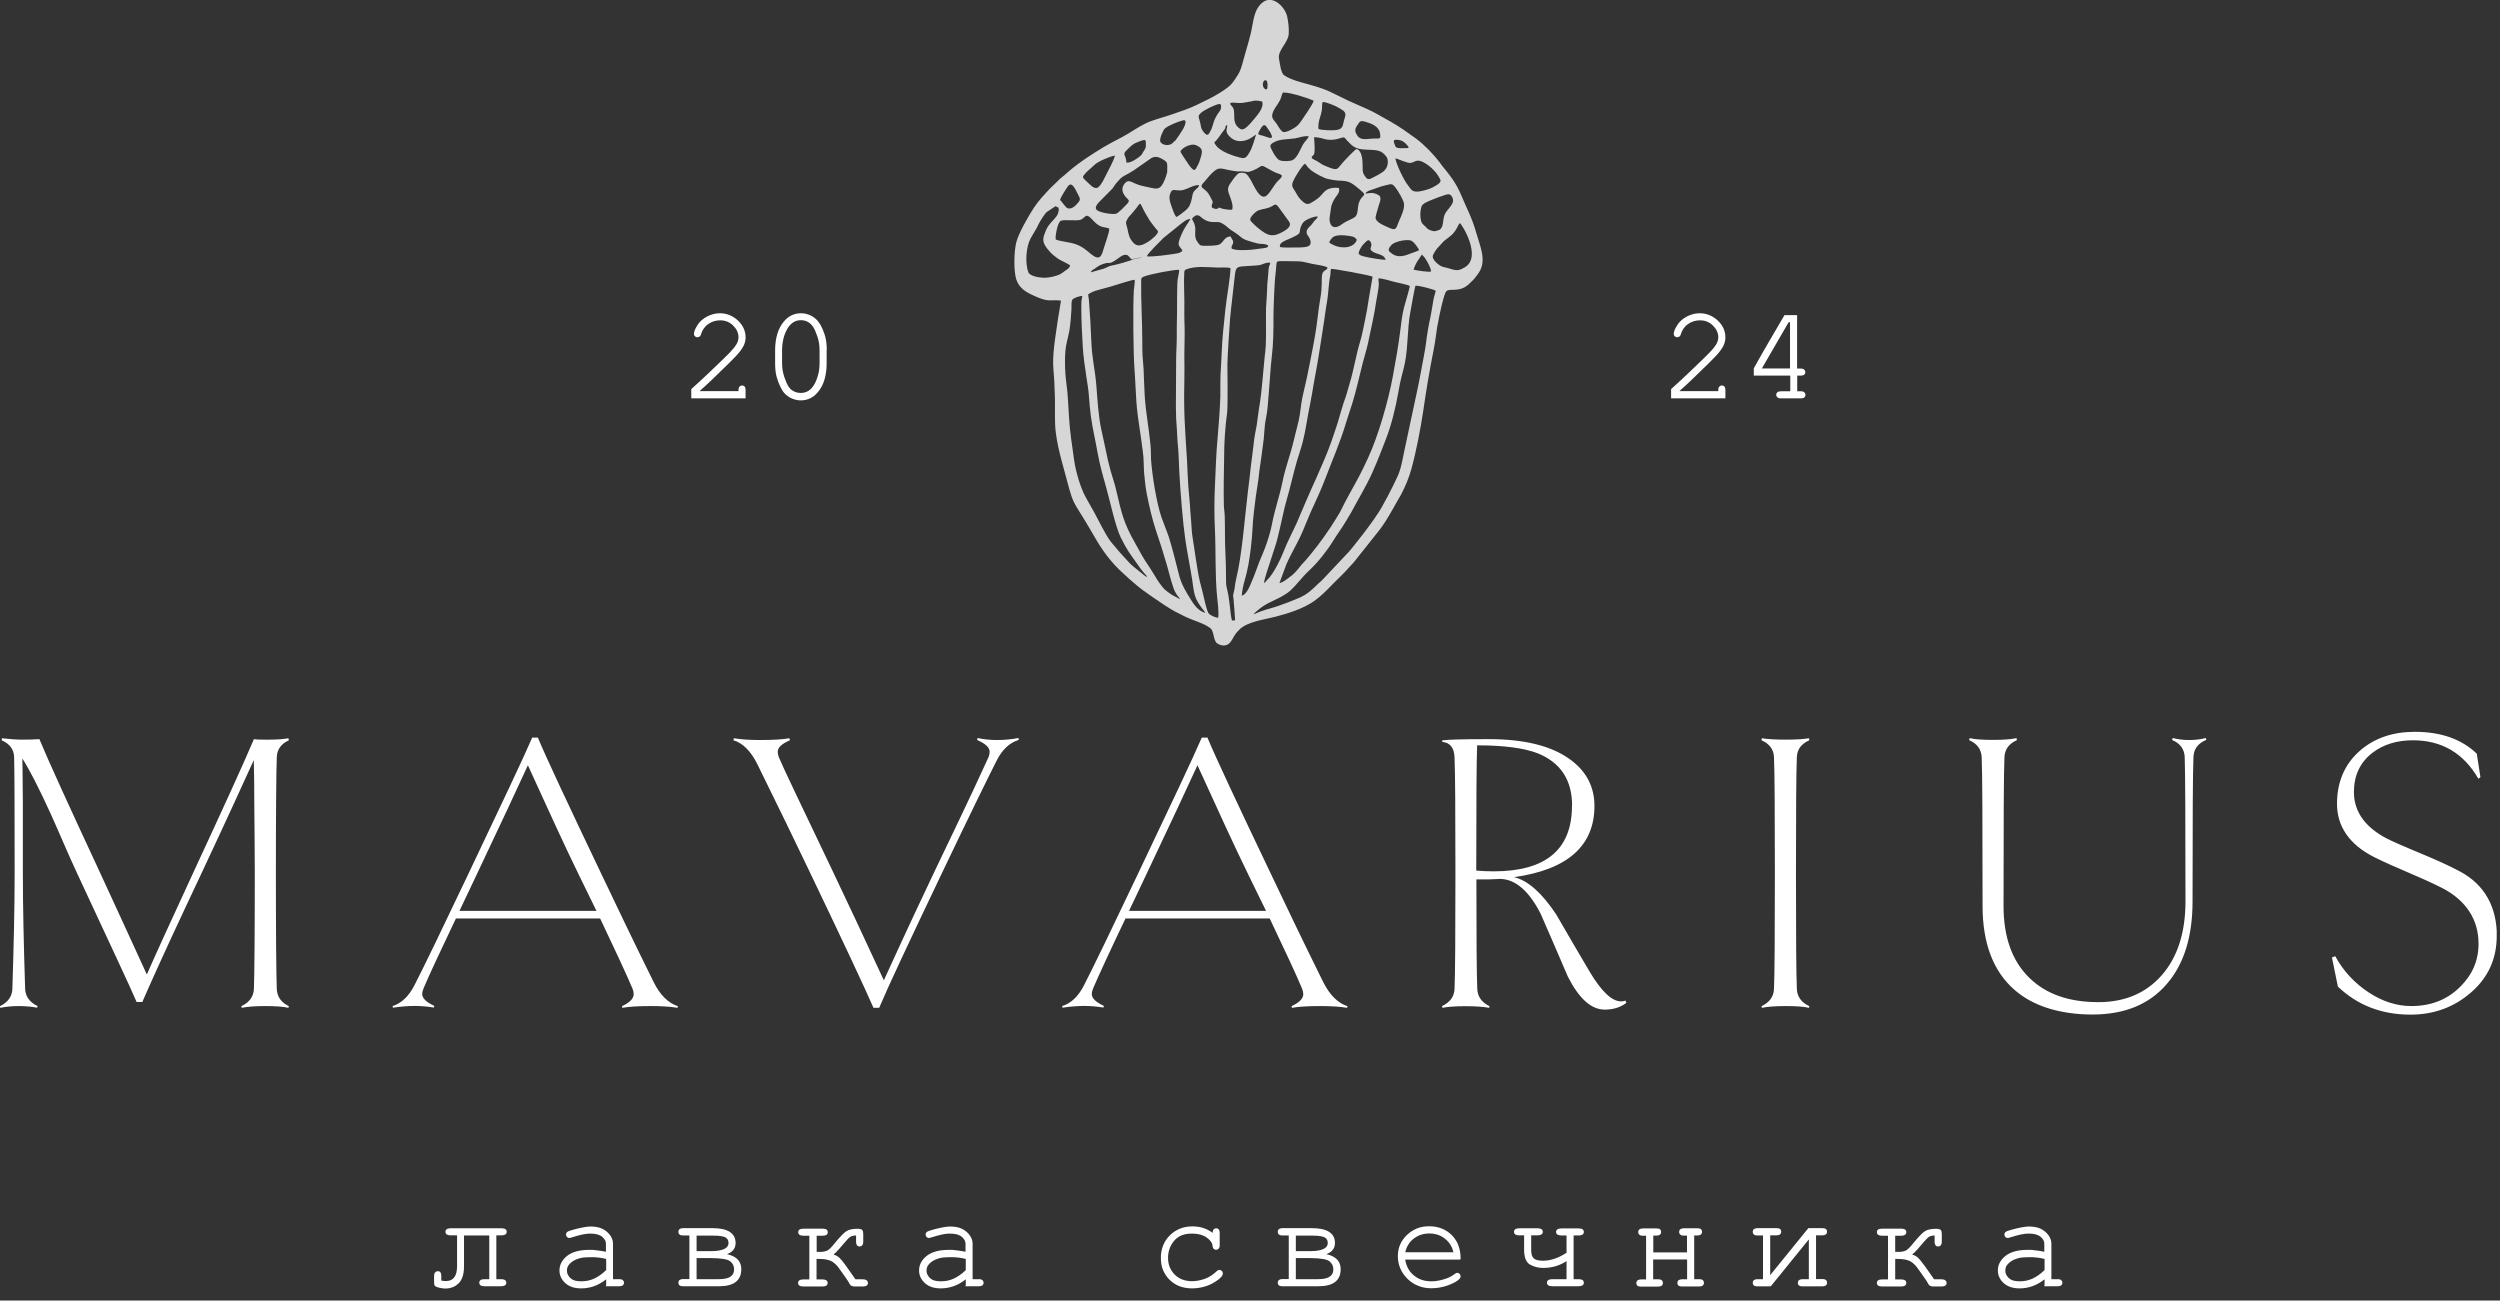
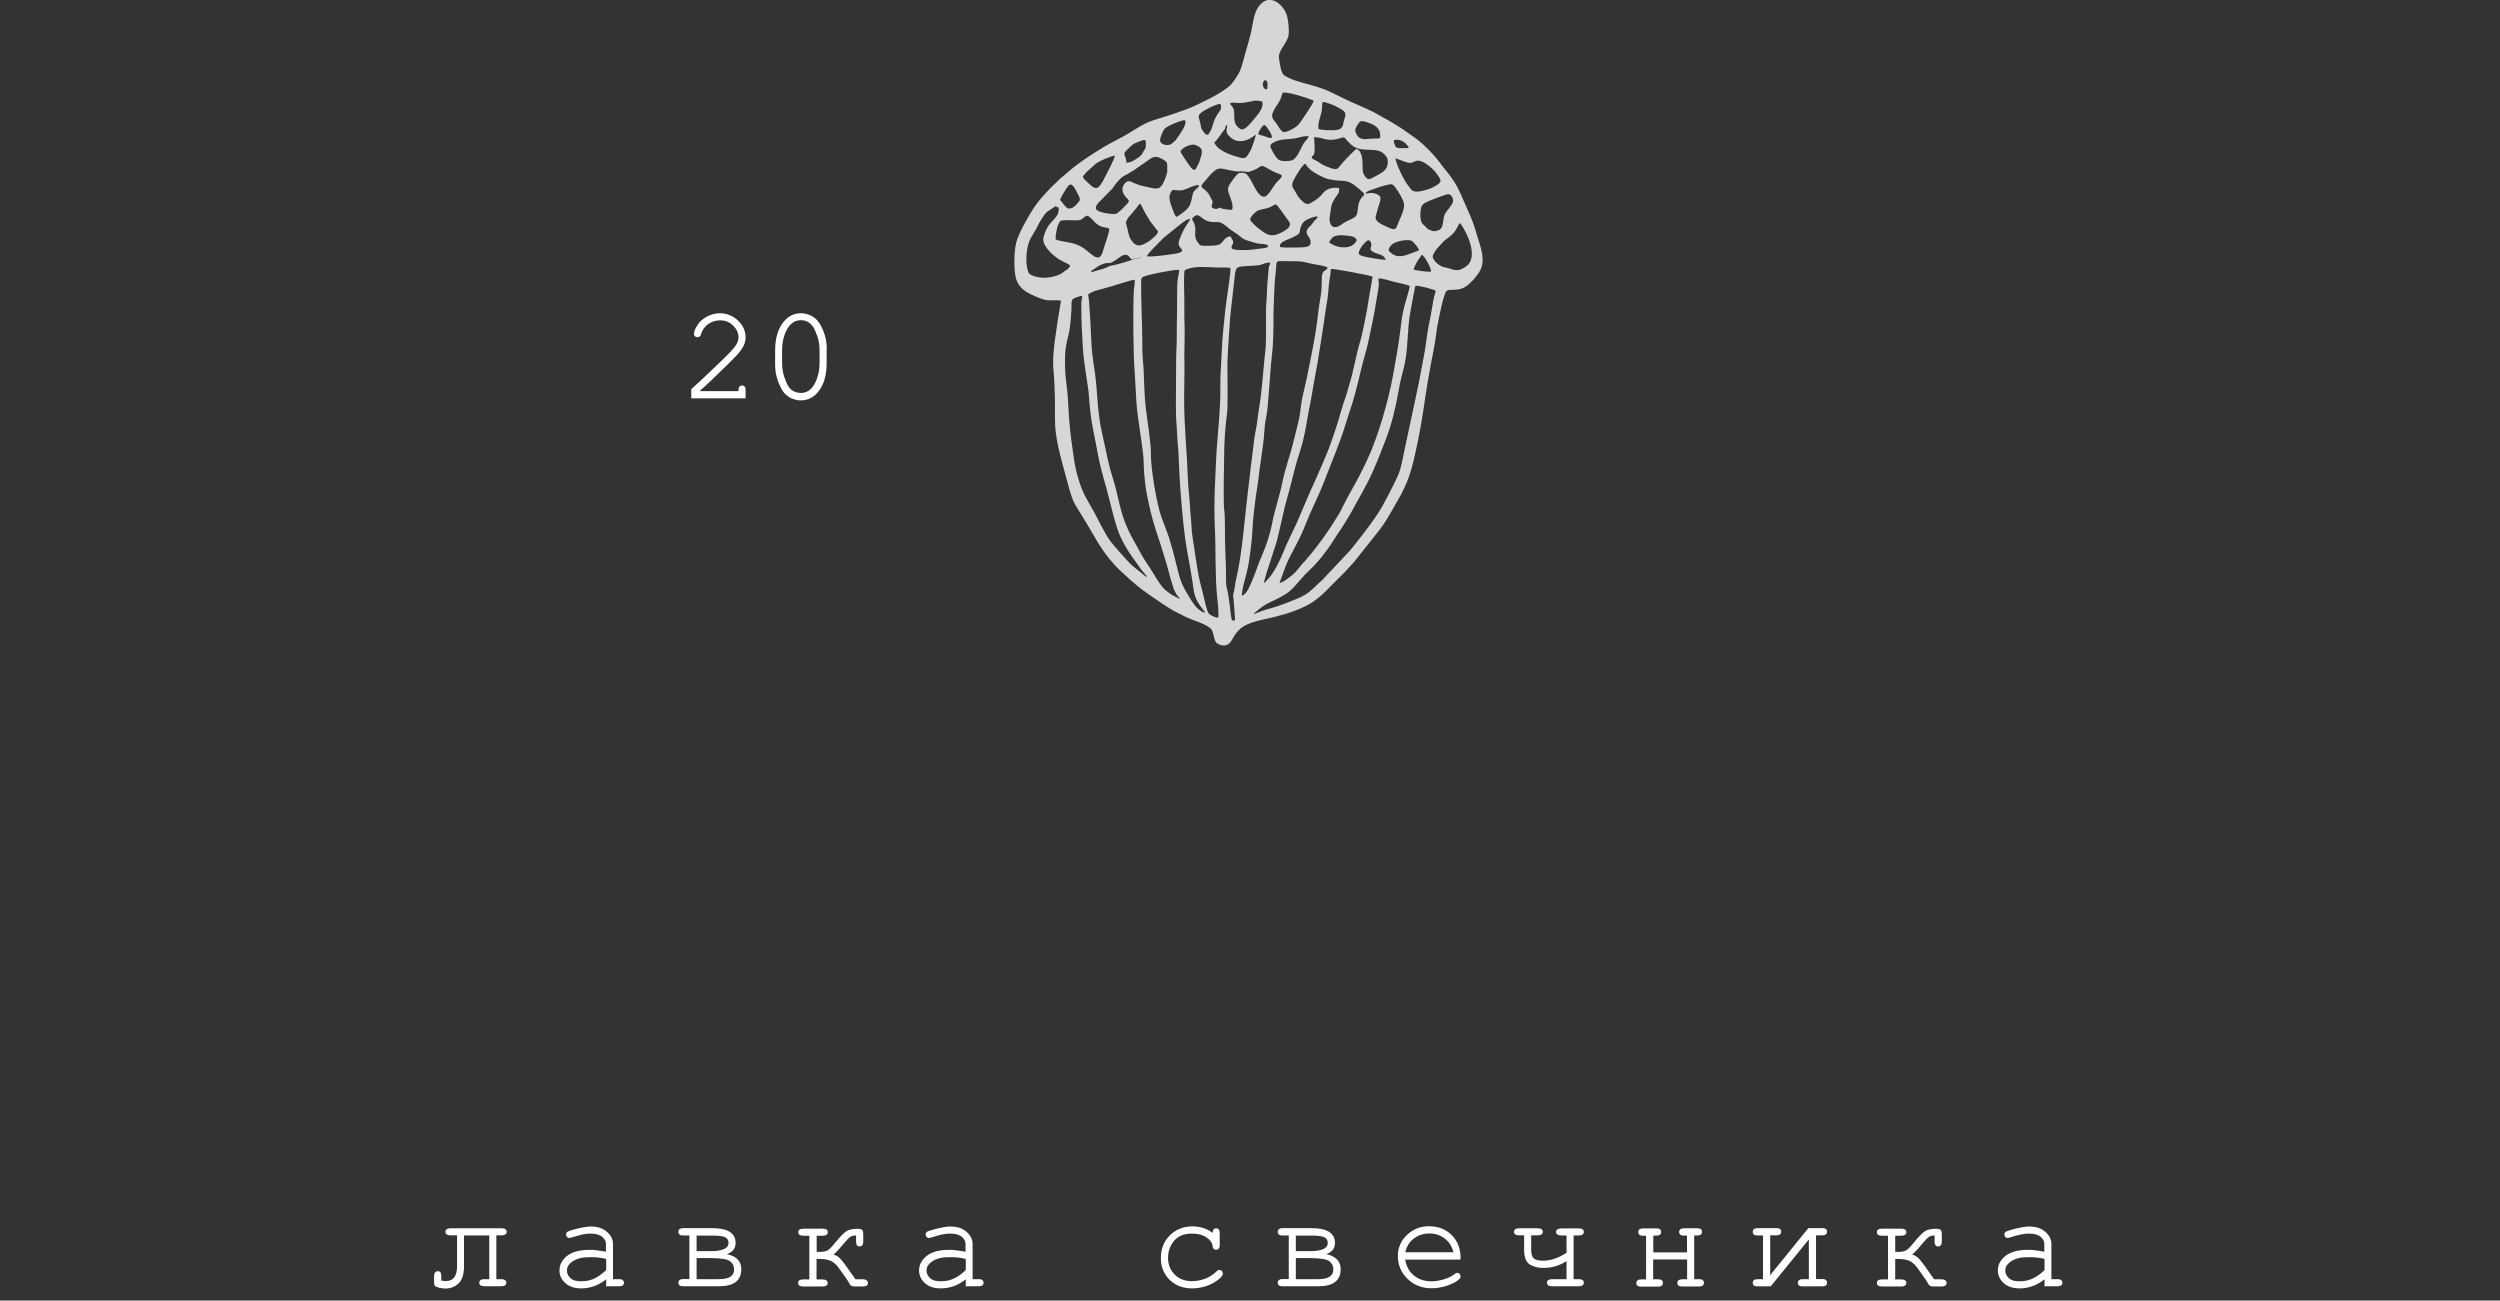
<svg xmlns="http://www.w3.org/2000/svg" width="198" height="103" viewBox="0 0 198 103" fill="none">
  <rect x="0" y="0" width="198" height="103" fill="#333333" stroke="none" />
  <g clip-path="url(#clip0_34_36)">
-     <path d="M197.74 74.13C197.74 75.93 197.07 77.41 195.72 78.59C194.37 79.77 192.77 80.36 190.9 80.36C188.63 80.36 186.72 79.62 185.16 78.14L184.69 75.83L184.95 75.73C185.59 76.9 186.47 77.85 187.57 78.58C188.67 79.31 189.81 79.68 190.98 79.68C192.54 79.68 193.82 79.17 194.83 78.17C195.8 77.22 196.3 76.09 196.3 74.74C196.3 72.88 195.36 71.32 193.38 70.31C191.62 69.42 189.76 68.75 188.01 67.87C186.03 66.87 185.09 65.4 185.09 63.67C185.09 61.94 185.69 60.53 186.89 59.47C188.04 58.46 189.5 57.96 191.25 57.96C193.33 57.96 194.96 58.54 196.16 59.69L196.45 61.55L196.29 61.68C195.12 59.65 193.39 58.63 191.1 58.63C189.84 58.63 188.76 58.96 187.9 59.62C186.91 60.38 186.43 61.43 186.43 62.73C186.43 64.35 187.4 65.66 189.38 66.58C191.18 67.41 193.07 68.08 194.83 69.02C196.84 70.09 197.75 71.91 197.75 74.12M174.71 58.61C174.06 58.89 173.73 59.35 173.72 59.99C173.67 61.12 173.65 64.93 173.65 71.39C173.65 74.18 172.97 76.35 171.63 77.91C170.24 79.54 168.28 80.35 165.73 80.35C163.18 80.35 161.03 79.7 159.54 78.39C157.86 76.92 157.02 74.7 157.02 71.75C157.02 65.05 157 61.14 156.95 60C156.93 59.36 156.6 58.9 155.96 58.62L155.99 58.46C156.42 58.56 157.04 58.6 157.87 58.6C158.7 58.6 159.28 58.55 159.71 58.46L159.74 58.62C159.1 58.9 158.77 59.36 158.75 60C158.7 61.13 158.68 65.05 158.68 71.74C158.68 74.22 159.36 76.12 160.73 77.45C162.04 78.73 163.85 79.37 166.19 79.37C168.29 79.37 169.96 78.66 171.21 77.24C172.46 75.81 173.09 73.86 173.09 71.38C173.09 64.92 173.07 61.12 173.03 59.99C173.01 59.34 172.68 58.88 172.04 58.61L172.07 58.45C172.5 58.56 172.94 58.61 173.39 58.61C173.84 58.61 174.28 58.56 174.7 58.45L174.74 58.61H174.71ZM143.3 79.69L143.27 79.82C142.84 79.72 142.23 79.68 141.42 79.68C140.61 79.68 139.97 79.73 139.54 79.82L139.51 79.69C140.15 79.39 140.48 78.93 140.5 78.31C140.55 77.15 140.57 74.11 140.57 69.16C140.57 64.21 140.55 61.13 140.5 59.98C140.48 59.36 140.15 58.91 139.51 58.63L139.54 58.47C139.97 58.54 140.59 58.58 141.42 58.58C142.25 58.58 142.83 58.54 143.27 58.47L143.3 58.63C142.66 58.91 142.33 59.35 142.31 59.98C142.26 61.14 142.24 64.2 142.24 69.16C142.24 74.12 142.26 77.15 142.31 78.31C142.33 78.93 142.66 79.39 143.3 79.69ZM124.51 63.82C124.51 61.78 123.61 60.41 121.81 59.67C120.74 59.25 119.13 59.03 116.99 59.03C116.94 60.21 116.92 63.52 116.92 68.95C117.39 68.99 117.85 69.01 118.3 69.01C122.43 69.01 124.5 67.28 124.5 63.82H124.51ZM128.79 79.44C128.34 79.78 127.78 79.96 127.09 79.96C126.02 79.96 125.05 79.08 124.17 77.34C123.46 75.67 122.74 74.02 122.02 72.37C121.1 70.57 120.04 69.65 118.85 69.61C118.23 69.65 117.59 69.66 116.93 69.65C116.93 74.27 116.95 77.16 117 78.31C117.02 78.93 117.35 79.39 117.97 79.69L117.94 79.82C117.51 79.74 116.9 79.69 116.1 79.69C115.3 79.69 114.67 79.73 114.24 79.82L114.21 79.68C114.85 79.38 115.18 78.92 115.2 78.3C115.25 77.14 115.27 74.09 115.27 69.15C115.27 64.21 115.25 61.14 115.2 60.01C115.18 59.24 114.86 58.82 114.24 58.76L114.21 58.64C114.68 58.57 115.92 58.54 117.91 58.54C120.71 58.54 122.83 59.06 124.3 60.11C125.62 61.05 126.28 62.29 126.28 63.83C126.28 66.99 124.15 68.88 119.91 69.47C121.01 69.73 122.11 70.71 123.25 72.42C124.13 73.94 125 75.44 125.89 76.94C126.83 78.52 127.66 79.31 128.39 79.31C128.52 79.31 128.64 79.29 128.74 79.24L128.8 79.43L128.79 79.44ZM100.27 72.14L98.92 69.38C97.71 66.91 96.38 63.98 94.84 60.61C94.12 62.17 92.76 65.11 90.73 69.38L89.42 72.14H100.27ZM106.72 79.69L106.69 79.82C106.11 79.72 105.41 79.68 104.57 79.68C103.56 79.68 102.81 79.73 102.32 79.82L102.29 79.69C102.91 79.4 103.22 79.08 103.22 78.74C103.22 78.61 103.19 78.46 103.12 78.29C102.7 77.28 101.84 75.43 100.56 72.74H89.14C87.85 75.44 87 77.29 86.57 78.29C86.51 78.44 86.47 78.59 86.47 78.74C86.47 79.06 86.79 79.37 87.43 79.67L87.39 79.8C86.9 79.72 86.4 79.67 85.89 79.67C85.33 79.67 84.75 79.72 84.15 79.81L84.12 79.68C84.83 79.46 85.4 78.92 85.85 78.04C86.63 76.52 88.03 73.62 90.05 69.37C92.77 63.65 94.5 60 95.18 58.42H95.63C96.27 59.96 97.98 63.61 100.73 69.37C101.74 71.49 103.08 74.31 104.8 77.78C105.32 78.82 105.97 79.44 106.69 79.68L106.72 79.69ZM80.66 58.61C79.95 58.83 79.37 59.37 78.93 60.25C78.16 61.77 76.75 64.65 74.73 68.88C71.99 74.61 70.29 78.25 69.63 79.82H69.18C68.52 78.3 66.81 74.65 64.05 68.89C63.05 66.8 61.7 64 59.98 60.52C59.46 59.47 58.81 58.84 58.09 58.63L58.12 58.47C58.72 58.57 59.43 58.61 60.24 58.61C61.25 58.61 62 58.56 62.52 58.47L62.56 58.63C61.91 58.91 61.6 59.2 61.6 59.53C61.6 59.68 61.63 59.84 61.7 60.01C62.01 60.76 63.43 63.72 65.9 68.89C67.08 71.36 68.45 74.29 70 77.64C70.71 76.08 72.05 73.15 74.08 68.88C75.16 66.6 76.61 63.66 78.28 59.99C78.35 59.83 78.38 59.67 78.38 59.54C78.38 59.2 78.04 58.89 77.39 58.61L77.42 58.45C77.93 58.56 78.44 58.61 78.96 58.61C79.52 58.61 80.09 58.56 80.66 58.45L80.69 58.61H80.66ZM47.24 72.14L45.89 69.38C44.68 66.91 43.35 63.98 41.81 60.61C41.09 62.17 39.73 65.11 37.7 69.38L36.39 72.14H47.24ZM53.69 79.69L53.66 79.82C53.08 79.72 52.38 79.68 51.54 79.68C50.53 79.68 49.78 79.73 49.29 79.82L49.26 79.69C49.88 79.4 50.19 79.08 50.19 78.74C50.19 78.61 50.16 78.45 50.09 78.29C49.67 77.29 48.81 75.43 47.53 72.74H36.11C34.82 75.44 33.96 77.29 33.54 78.29C33.48 78.43 33.44 78.59 33.44 78.74C33.44 79.06 33.76 79.37 34.4 79.67L34.36 79.8C33.87 79.72 33.37 79.67 32.86 79.67C32.3 79.67 31.72 79.72 31.12 79.81L31.09 79.68C31.8 79.46 32.37 78.91 32.82 78.04C33.6 76.52 35 73.62 37.02 69.37C39.74 63.65 41.47 60 42.15 58.42H42.6C43.24 59.96 44.95 63.61 47.7 69.37C48.71 71.48 50.05 74.31 51.77 77.78C52.28 78.82 52.94 79.44 53.66 79.68L53.69 79.69ZM22.88 79.69L22.84 79.82C22.41 79.72 21.8 79.68 21.01 79.68C20.22 79.68 19.57 79.73 19.15 79.82L19.11 79.69C19.76 79.39 20.09 78.92 20.11 78.31C20.15 77.16 20.18 74.11 20.18 69.16C20.18 67.21 20.15 65.35 20.14 63.61C20.14 62.48 20.13 61.34 20.1 60.2C19.44 61.64 18.08 64.65 15.96 69.16L14.77 71.69C12.96 75.54 11.81 78.12 11.27 79.36H10.82C10.41 78.37 8.81 74.98 6.1 69.15C5.39 67.63 4.74 66.06 4.05 64.53C3.08 62.39 2.3 60.9 1.77 60.07C1.77 60.33 1.8 61.51 1.81 63.6C1.81 65.43 1.81 67.29 1.81 69.15C1.81 71.79 1.88 74.83 1.99 78.3C2.01 78.91 2.34 79.38 2.98 79.68L2.94 79.81C2.51 79.73 2.03 79.68 1.5 79.68C0.97 79.68 0.45 79.73 0.02 79.82L-0.01 79.69C0.63 79.39 0.96 78.92 0.98 78.31C1.09 74.87 1.16 71.82 1.16 69.16C1.16 64.19 1.15 61.13 1.12 59.98C1.11 59.36 0.77 58.91 0.13 58.63L0.16 58.47C0.76 58.54 1.29 58.58 1.74 58.58C2.26 58.58 2.71 58.57 3.12 58.54C3.85 60.3 5.47 63.84 7.94 69.15C9.16 71.78 10.38 74.46 11.63 77.18C12.2 75.87 13.42 73.19 15.29 69.15C17.63 64.1 19.26 60.55 20.11 58.54C20.41 58.59 20.82 58.58 21.33 58.58C21.95 58.58 22.46 58.54 22.84 58.47L22.88 58.63C22.26 58.91 21.94 59.36 21.92 59.98C21.88 61.13 21.85 64.2 21.85 69.16C21.85 74.12 21.88 77.15 21.92 78.31C21.94 78.93 22.26 79.39 22.88 79.69Z" fill="white" />
    <path d="M161.93 99.71L161.67 99.65C161.56 99.63 161.45 99.61 161.34 99.6C161.23 99.59 161.11 99.58 160.99 99.57H160.63C160.32 99.57 160.04 99.59 159.81 99.66C159.57 99.73 159.37 99.82 159.2 99.95C159.07 100.05 158.98 100.15 158.91 100.26C158.85 100.37 158.82 100.49 158.82 100.62C158.82 100.74 158.84 100.85 158.89 100.95C158.94 101.05 159.01 101.14 159.1 101.23C159.2 101.31 159.31 101.38 159.45 101.42C159.59 101.46 159.76 101.48 159.95 101.48C160.14 101.48 160.31 101.46 160.48 101.43C160.65 101.39 160.81 101.34 160.97 101.27C161.13 101.2 161.29 101.1 161.45 100.99C161.61 100.88 161.76 100.75 161.93 100.59V99.72V99.71ZM161.93 101.81V101.32C161.64 101.55 161.35 101.72 161.04 101.84C160.69 101.97 160.34 102.04 159.97 102.04C159.7 102.04 159.46 102.01 159.25 101.94C159.04 101.87 158.86 101.77 158.7 101.63C158.55 101.49 158.43 101.34 158.35 101.17C158.27 101 158.23 100.82 158.23 100.62C158.23 100.4 158.28 100.19 158.38 100C158.48 99.81 158.63 99.63 158.83 99.47C159.03 99.31 159.28 99.19 159.57 99.11C159.86 99.03 160.19 98.99 160.56 98.99H160.88L161.22 99.03L161.59 99.08L161.91 99.14V98.52C161.91 98.41 161.89 98.31 161.84 98.22C161.79 98.13 161.71 98.04 161.61 97.95C161.51 97.87 161.38 97.81 161.22 97.76C161.06 97.72 160.87 97.7 160.66 97.7C160.49 97.7 160.29 97.72 160.06 97.77C159.83 97.82 159.56 97.89 159.25 97.99L159.11 98.03L159.02 98.05C159.02 98.05 158.95 98.05 158.92 98.03C158.89 98.02 158.86 98 158.83 97.97C158.8 97.94 158.78 97.91 158.77 97.88C158.76 97.85 158.75 97.81 158.75 97.77C158.75 97.73 158.75 97.7 158.77 97.67C158.78 97.64 158.8 97.61 158.82 97.59C158.85 97.56 158.92 97.52 159.03 97.48C159.13 97.45 159.26 97.41 159.44 97.36C159.71 97.29 159.95 97.23 160.15 97.2C160.36 97.16 160.53 97.14 160.67 97.14C160.95 97.14 161.2 97.17 161.42 97.24C161.64 97.31 161.83 97.42 161.99 97.56C162.15 97.7 162.27 97.85 162.35 98.01C162.43 98.17 162.47 98.34 162.47 98.52V101.31H162.98C163.04 101.31 163.09 101.31 163.13 101.33C163.18 101.34 163.22 101.36 163.25 101.39C163.28 101.42 163.3 101.45 163.32 101.48C163.33 101.51 163.34 101.55 163.34 101.59C163.34 101.63 163.34 101.67 163.32 101.7C163.31 101.73 163.28 101.76 163.26 101.79C163.26 101.79 163.19 101.84 163.14 101.85C163.1 101.86 163.04 101.87 162.99 101.87H161.91V101.8L161.93 101.81ZM153.23 97.85C153.13 97.85 153.05 97.86 152.98 97.88C152.89 97.9 152.82 97.92 152.77 97.96C152.72 98 152.64 98.06 152.54 98.17C152.44 98.28 152.32 98.42 152.17 98.59C151.99 98.81 151.83 98.99 151.69 99.13C151.6 99.22 151.52 99.3 151.44 99.36L151.56 99.4C151.64 99.43 151.72 99.47 151.79 99.52C151.87 99.57 151.96 99.66 152.08 99.8C152.19 99.93 152.32 100.11 152.48 100.32L153.18 101.32H153.75C153.88 101.32 153.98 101.34 154.05 101.39C154.13 101.44 154.17 101.51 154.17 101.61C154.17 101.8 154.03 101.89 153.75 101.89H153.14C153.05 101.89 152.96 101.88 152.9 101.85C152.83 101.82 152.77 101.78 152.74 101.72C152.6 101.42 152.16 100.86 151.96 100.56C151.84 100.38 151.72 100.23 151.6 100.12C151.48 100.01 151.36 99.92 151.25 99.87C151.13 99.82 151 99.78 150.85 99.75C150.7 99.72 150.53 99.71 150.35 99.71H150.1V101.33H150.56C150.69 101.33 150.79 101.35 150.86 101.39C150.94 101.44 150.98 101.51 150.98 101.61C150.98 101.71 150.94 101.78 150.86 101.83C150.79 101.87 150.69 101.89 150.56 101.89H149.07C148.79 101.89 148.65 101.8 148.65 101.61C148.65 101.42 148.79 101.33 149.07 101.33H149.53V97.87H149.07C148.94 97.87 148.84 97.85 148.77 97.81C148.69 97.76 148.65 97.69 148.65 97.59C148.65 97.4 148.79 97.31 149.07 97.31H150.56C150.84 97.31 150.98 97.4 150.98 97.59C150.98 97.69 150.94 97.76 150.86 97.81C150.79 97.85 150.69 97.87 150.56 97.87H150.1V99.15H150.35C150.49 99.15 150.6 99.15 150.7 99.12C150.8 99.1 150.88 99.07 150.95 99.04C151.02 99 151.1 98.94 151.19 98.85C151.28 98.76 151.39 98.64 151.51 98.49C151.72 98.23 151.9 98.02 152.06 97.86C152.21 97.7 152.34 97.58 152.44 97.52C152.54 97.45 152.66 97.4 152.81 97.37C152.95 97.34 153.12 97.32 153.31 97.32C153.4 97.32 153.48 97.32 153.54 97.34C153.61 97.35 153.66 97.37 153.69 97.4C153.73 97.43 153.76 97.48 153.77 97.54C153.78 97.6 153.79 97.67 153.79 97.75V98.34C153.79 98.46 153.77 98.55 153.72 98.61C153.67 98.68 153.6 98.72 153.5 98.72C153.4 98.72 153.34 98.69 153.29 98.62C153.25 98.56 153.22 98.48 153.22 98.37V97.88L153.23 97.85ZM140.21 101.88H139.18C138.94 101.88 138.82 101.79 138.82 101.6C138.82 101.51 138.85 101.43 138.92 101.38C138.98 101.34 139.07 101.31 139.18 101.31H139.63V97.85H139.18C139.07 97.85 138.98 97.83 138.92 97.78C138.85 97.73 138.82 97.66 138.82 97.56C138.82 97.46 138.85 97.39 138.92 97.34C138.98 97.3 139.07 97.27 139.18 97.27H140.71C140.95 97.27 141.07 97.36 141.07 97.55C141.07 97.64 141.04 97.72 140.97 97.77C140.91 97.81 140.82 97.84 140.71 97.84H140.2V100.99L143.22 97.27H144.34C144.58 97.27 144.7 97.36 144.7 97.55C144.7 97.64 144.67 97.72 144.6 97.77C144.54 97.81 144.45 97.84 144.34 97.84H143.83V101.3H144.34C144.45 101.3 144.54 101.32 144.6 101.37C144.67 101.42 144.7 101.49 144.7 101.59C144.7 101.69 144.67 101.76 144.6 101.81C144.54 101.85 144.45 101.88 144.34 101.88H142.75C142.51 101.88 142.39 101.79 142.39 101.6C142.39 101.51 142.42 101.43 142.49 101.38C142.55 101.34 142.64 101.31 142.75 101.31H143.26V98.16L140.25 101.87H140.22L140.21 101.88ZM133.6 99.75H130.93V101.32H131.34C131.45 101.32 131.54 101.34 131.6 101.39C131.67 101.44 131.7 101.51 131.7 101.61C131.7 101.71 131.67 101.78 131.6 101.83C131.54 101.87 131.45 101.9 131.34 101.9H129.96C129.72 101.9 129.6 101.81 129.6 101.62C129.6 101.53 129.63 101.45 129.7 101.4C129.76 101.36 129.85 101.33 129.96 101.33H130.37V97.87H130.11C130 97.87 129.91 97.85 129.85 97.8C129.78 97.75 129.75 97.68 129.75 97.58C129.75 97.48 129.78 97.41 129.85 97.36C129.91 97.32 130 97.29 130.11 97.29H131.2C131.44 97.29 131.56 97.38 131.56 97.57C131.56 97.66 131.53 97.74 131.46 97.79C131.4 97.83 131.31 97.86 131.2 97.86H130.94V99.19H133.61V97.86H133.35C133.24 97.86 133.15 97.84 133.09 97.79C133.02 97.74 132.99 97.67 132.99 97.57C132.99 97.47 133.02 97.4 133.09 97.35C133.15 97.31 133.24 97.28 133.35 97.28H134.44C134.68 97.28 134.8 97.37 134.8 97.56C134.8 97.65 134.77 97.73 134.7 97.78C134.64 97.82 134.55 97.85 134.44 97.85H134.18V101.31H134.59C134.7 101.31 134.79 101.33 134.85 101.38C134.92 101.43 134.95 101.5 134.95 101.6C134.95 101.7 134.92 101.77 134.85 101.82C134.79 101.86 134.7 101.89 134.59 101.89H133.21C132.97 101.89 132.85 101.8 132.85 101.61C132.85 101.52 132.88 101.44 132.95 101.39C133.01 101.35 133.1 101.32 133.21 101.32H133.62V99.75H133.6ZM124.07 101.31V99.88C123.81 100.05 123.53 100.18 123.25 100.27C122.92 100.37 122.58 100.42 122.22 100.42C122.02 100.42 121.84 100.4 121.66 100.35C121.49 100.31 121.32 100.24 121.17 100.15C121.01 100.06 120.9 99.91 120.82 99.71C120.75 99.52 120.71 99.28 120.71 98.99V97.84H120.33C120.2 97.84 120.1 97.82 120.03 97.78C119.95 97.73 119.91 97.66 119.91 97.56C119.91 97.46 119.95 97.39 120.03 97.34C120.1 97.3 120.2 97.28 120.33 97.28H121.75C122.04 97.28 122.19 97.37 122.19 97.56C122.19 97.66 122.15 97.73 122.06 97.78C121.99 97.82 121.88 97.84 121.75 97.84H121.27V98.99C121.27 99.3 121.33 99.52 121.46 99.65C121.52 99.71 121.61 99.76 121.74 99.8C121.87 99.83 122.02 99.85 122.21 99.85C122.5 99.85 122.8 99.8 123.12 99.69C123.43 99.59 123.74 99.43 124.07 99.22V97.85H123.68C123.55 97.85 123.44 97.83 123.37 97.79C123.29 97.74 123.24 97.67 123.24 97.57C123.24 97.47 123.28 97.4 123.37 97.35C123.44 97.31 123.54 97.29 123.68 97.29H125.02C125.3 97.29 125.44 97.38 125.44 97.57C125.44 97.67 125.4 97.74 125.32 97.79C125.25 97.83 125.15 97.85 125.02 97.85H124.63V101.31H125.02C125.15 101.31 125.25 101.33 125.32 101.37C125.4 101.42 125.44 101.49 125.44 101.59C125.44 101.69 125.4 101.76 125.32 101.81C125.25 101.85 125.15 101.87 125.02 101.87H122.96C122.67 101.87 122.52 101.78 122.52 101.59C122.52 101.49 122.56 101.42 122.65 101.37C122.72 101.33 122.83 101.31 122.96 101.31H124.06H124.07ZM115.11 99.19C115.07 98.99 115 98.8 114.9 98.63C114.79 98.44 114.65 98.28 114.47 98.13C114.29 97.98 114.1 97.87 113.89 97.8C113.68 97.73 113.45 97.69 113.2 97.69C112.95 97.69 112.73 97.73 112.52 97.8C112.31 97.87 112.12 97.98 111.94 98.12C111.76 98.26 111.62 98.43 111.51 98.62C111.41 98.79 111.34 98.98 111.3 99.18H115.12L115.11 99.19ZM115.62 99.76H111.29C111.33 100 111.4 100.22 111.5 100.42C111.61 100.64 111.76 100.83 111.95 100.99C112.14 101.15 112.35 101.28 112.59 101.36C112.82 101.44 113.08 101.48 113.37 101.48C113.53 101.48 113.69 101.47 113.85 101.44C114.02 101.41 114.19 101.37 114.36 101.32C114.53 101.27 114.69 101.21 114.83 101.14C114.97 101.07 115.09 100.99 115.2 100.91C115.24 100.88 115.27 100.86 115.3 100.84C115.34 100.82 115.37 100.81 115.41 100.81C115.45 100.81 115.48 100.81 115.51 100.83C115.54 100.84 115.57 100.87 115.6 100.89C115.62 100.92 115.65 100.95 115.66 100.98C115.67 101.01 115.68 101.05 115.68 101.09C115.68 101.13 115.68 101.17 115.65 101.2C115.63 101.23 115.61 101.27 115.58 101.3C115.49 101.39 115.37 101.48 115.22 101.56C115.07 101.64 114.89 101.72 114.68 101.8C114.47 101.88 114.25 101.93 114.03 101.97C113.81 102.01 113.59 102.03 113.37 102.03C112.99 102.03 112.64 101.97 112.33 101.84C112.01 101.72 111.73 101.53 111.47 101.28C111.22 101.03 111.03 100.76 110.9 100.45C110.77 100.15 110.71 99.82 110.71 99.47C110.71 99.15 110.77 98.85 110.89 98.57C111.01 98.29 111.19 98.04 111.43 97.81C111.67 97.58 111.94 97.41 112.23 97.29C112.53 97.17 112.85 97.12 113.2 97.12C113.55 97.12 113.89 97.18 114.19 97.3C114.49 97.42 114.76 97.6 114.99 97.83C115.22 98.07 115.4 98.34 115.51 98.65C115.62 98.96 115.68 99.3 115.68 99.67V99.74H115.61L115.62 99.76ZM102.63 101.31H104.4C104.61 101.31 104.79 101.29 104.94 101.26C105.09 101.23 105.21 101.18 105.31 101.11C105.51 100.98 105.6 100.79 105.6 100.54C105.6 100.41 105.58 100.3 105.53 100.19C105.48 100.09 105.4 99.99 105.3 99.9C105.2 99.82 105.02 99.75 104.77 99.71C104.51 99.67 104.17 99.64 103.75 99.64H102.63V101.3V101.31ZM102.63 99.09H103.81C104.27 99.09 104.61 99.02 104.84 98.91C105.05 98.8 105.16 98.65 105.16 98.45C105.16 98.35 105.14 98.27 105.11 98.2C105.07 98.13 105.02 98.07 104.94 98.02C104.87 97.97 104.74 97.93 104.57 97.9C104.4 97.87 104.18 97.86 103.9 97.86H102.63V99.1V99.09ZM102.07 101.31V97.85H101.56C101.45 97.85 101.36 97.83 101.3 97.78C101.23 97.73 101.2 97.66 101.2 97.56C101.2 97.46 101.23 97.39 101.3 97.34C101.36 97.3 101.45 97.27 101.56 97.27H103.91C104.51 97.27 104.96 97.37 105.26 97.56C105.57 97.76 105.73 98.05 105.73 98.45C105.73 98.7 105.65 98.91 105.48 99.07C105.37 99.18 105.23 99.26 105.05 99.33C105.38 99.4 105.63 99.52 105.82 99.68C106.06 99.89 106.18 100.17 106.18 100.53C106.18 100.98 106.03 101.31 105.73 101.54C105.44 101.76 105 101.87 104.42 101.87H101.56C101.32 101.87 101.2 101.78 101.2 101.59C101.2 101.5 101.23 101.42 101.3 101.37C101.36 101.33 101.45 101.3 101.56 101.3H102.07V101.31ZM96.04 97.65C96.04 97.59 96.04 97.54 96.06 97.49C96.07 97.44 96.09 97.4 96.12 97.37C96.15 97.34 96.18 97.32 96.21 97.3C96.24 97.29 96.28 97.28 96.32 97.28C96.36 97.28 96.4 97.28 96.43 97.3C96.46 97.31 96.5 97.34 96.52 97.37C96.55 97.4 96.57 97.44 96.58 97.49C96.59 97.53 96.6 97.59 96.6 97.64V98.62C96.6 98.68 96.6 98.73 96.58 98.77C96.57 98.82 96.55 98.86 96.52 98.89C96.49 98.92 96.46 98.94 96.43 98.96C96.4 98.97 96.36 98.98 96.32 98.98C96.28 98.98 96.25 98.98 96.21 98.96C96.18 98.95 96.15 98.93 96.12 98.9C96.09 98.87 96.07 98.84 96.06 98.8C96.05 98.76 96.04 98.72 96.03 98.66C96.03 98.55 95.98 98.44 95.91 98.34C95.83 98.23 95.72 98.12 95.58 98.02C95.44 97.92 95.27 97.84 95.07 97.78C94.87 97.73 94.65 97.7 94.4 97.7C94.09 97.7 93.81 97.75 93.58 97.84C93.35 97.94 93.15 98.08 92.99 98.27C92.83 98.46 92.71 98.67 92.63 98.9C92.55 99.12 92.51 99.36 92.51 99.61C92.51 99.88 92.55 100.13 92.64 100.35C92.73 100.57 92.86 100.77 93.04 100.95C93.22 101.13 93.42 101.26 93.65 101.34C93.88 101.43 94.14 101.47 94.42 101.47C94.59 101.47 94.75 101.45 94.92 101.42C95.09 101.39 95.26 101.34 95.43 101.28C95.6 101.22 95.76 101.14 95.91 101.04C96.06 100.94 96.21 100.83 96.34 100.7C96.38 100.66 96.42 100.63 96.45 100.61C96.49 100.59 96.53 100.58 96.57 100.58C96.61 100.58 96.64 100.58 96.68 100.6C96.71 100.61 96.74 100.63 96.77 100.66C96.8 100.69 96.82 100.71 96.83 100.75C96.84 100.78 96.85 100.82 96.85 100.86C96.85 100.95 96.8 101.05 96.7 101.16C96.61 101.26 96.48 101.36 96.3 101.48C96.02 101.67 95.71 101.81 95.4 101.9C95.08 101.99 94.75 102.04 94.4 102.04C94.05 102.04 93.72 101.98 93.42 101.87C93.13 101.76 92.86 101.58 92.63 101.36C92.4 101.13 92.23 100.87 92.11 100.58C91.99 100.29 91.94 99.97 91.94 99.62C91.94 99.27 92 98.94 92.12 98.64C92.24 98.34 92.41 98.08 92.65 97.84C92.89 97.61 93.15 97.43 93.45 97.31C93.75 97.19 94.07 97.13 94.43 97.13C95.06 97.13 95.59 97.3 96.03 97.64L96.04 97.65ZM76.49 99.71L76.23 99.65C76.12 99.63 76.01 99.61 75.9 99.6C75.79 99.59 75.67 99.58 75.55 99.57H75.19C74.88 99.57 74.6 99.59 74.37 99.66C74.13 99.73 73.93 99.82 73.76 99.95C73.63 100.05 73.54 100.15 73.47 100.26C73.41 100.37 73.38 100.49 73.38 100.62C73.38 100.74 73.4 100.85 73.45 100.95C73.5 101.05 73.57 101.14 73.66 101.23C73.75 101.31 73.87 101.38 74.01 101.42C74.15 101.46 74.32 101.48 74.51 101.48C74.7 101.48 74.87 101.46 75.04 101.43C75.21 101.39 75.37 101.34 75.53 101.27C75.69 101.2 75.85 101.1 76.01 100.99C76.17 100.88 76.33 100.75 76.49 100.59V99.72V99.71ZM76.49 101.81V101.32C76.2 101.55 75.91 101.72 75.6 101.84C75.25 101.97 74.9 102.04 74.53 102.04C74.26 102.04 74.02 102.01 73.81 101.94C73.6 101.87 73.41 101.77 73.26 101.63C73.11 101.49 72.99 101.34 72.91 101.17C72.83 101 72.79 100.82 72.79 100.62C72.79 100.4 72.84 100.19 72.94 100C73.04 99.81 73.19 99.63 73.39 99.47C73.59 99.31 73.84 99.19 74.13 99.11C74.42 99.03 74.75 98.99 75.12 98.99H75.44L75.78 99.03L76.15 99.08L76.47 99.14V98.52C76.47 98.41 76.44 98.31 76.4 98.22C76.35 98.13 76.27 98.04 76.17 97.95C76.07 97.87 75.94 97.81 75.78 97.76C75.62 97.72 75.43 97.7 75.22 97.7C75.05 97.7 74.85 97.72 74.62 97.77C74.39 97.82 74.12 97.89 73.81 97.99L73.67 98.03L73.58 98.05C73.58 98.05 73.51 98.05 73.48 98.03C73.45 98.02 73.42 98 73.39 97.97C73.36 97.94 73.34 97.91 73.33 97.88C73.32 97.85 73.31 97.81 73.31 97.77C73.31 97.73 73.31 97.7 73.33 97.67C73.34 97.64 73.36 97.61 73.38 97.59C73.41 97.56 73.48 97.52 73.59 97.48C73.69 97.45 73.82 97.41 74 97.36C74.27 97.29 74.51 97.23 74.71 97.2C74.92 97.16 75.09 97.14 75.23 97.14C75.51 97.14 75.76 97.17 75.98 97.24C76.2 97.31 76.39 97.42 76.55 97.56C76.71 97.7 76.83 97.85 76.91 98.01C76.99 98.17 77.03 98.34 77.03 98.52V101.31H77.54C77.6 101.31 77.65 101.31 77.69 101.33C77.74 101.34 77.78 101.36 77.81 101.39C77.84 101.42 77.86 101.45 77.88 101.48C77.89 101.51 77.9 101.55 77.9 101.59C77.9 101.63 77.9 101.67 77.88 101.7C77.87 101.73 77.84 101.76 77.82 101.79C77.82 101.79 77.75 101.84 77.7 101.85C77.66 101.86 77.6 101.87 77.55 101.87H76.47V101.8L76.49 101.81ZM67.8 97.85C67.7 97.85 67.62 97.86 67.55 97.88C67.46 97.9 67.39 97.92 67.34 97.96C67.28 98 67.21 98.06 67.11 98.17C67.01 98.28 66.89 98.42 66.74 98.59C66.56 98.81 66.4 98.99 66.26 99.13C66.17 99.22 66.09 99.3 66.01 99.36L66.13 99.4C66.21 99.43 66.29 99.47 66.36 99.52C66.44 99.57 66.53 99.66 66.65 99.8C66.76 99.93 66.9 100.11 67.05 100.32L67.75 101.32H68.32C68.45 101.32 68.55 101.34 68.62 101.39C68.7 101.44 68.74 101.51 68.74 101.61C68.74 101.8 68.6 101.89 68.32 101.89H67.71C67.62 101.89 67.53 101.88 67.47 101.85C67.4 101.82 67.34 101.78 67.31 101.72C67.17 101.42 66.73 100.86 66.53 100.56C66.41 100.38 66.29 100.23 66.17 100.12C66.05 100.01 65.93 99.92 65.82 99.87C65.7 99.82 65.57 99.78 65.42 99.75C65.27 99.72 65.11 99.71 64.92 99.71H64.67V101.33H65.13C65.26 101.33 65.36 101.35 65.43 101.39C65.51 101.44 65.55 101.51 65.55 101.61C65.55 101.71 65.51 101.78 65.43 101.83C65.36 101.87 65.26 101.89 65.13 101.89H63.64C63.36 101.89 63.21 101.8 63.21 101.61C63.21 101.42 63.35 101.33 63.64 101.33H64.1V97.87H63.64C63.51 97.87 63.41 97.85 63.34 97.81C63.26 97.76 63.22 97.69 63.22 97.59C63.22 97.4 63.36 97.31 63.65 97.31H65.14C65.42 97.31 65.56 97.4 65.56 97.59C65.56 97.69 65.52 97.76 65.44 97.81C65.37 97.85 65.27 97.87 65.14 97.87H64.68V99.15H64.93C65.07 99.15 65.18 99.15 65.28 99.12C65.38 99.1 65.46 99.07 65.53 99.04C65.6 99 65.68 98.94 65.77 98.85C65.86 98.76 65.97 98.64 66.09 98.49C66.3 98.23 66.48 98.02 66.64 97.86C66.79 97.7 66.92 97.58 67.02 97.52C67.12 97.45 67.24 97.4 67.39 97.37C67.53 97.34 67.7 97.32 67.89 97.32C67.98 97.32 68.06 97.32 68.12 97.34C68.19 97.35 68.24 97.37 68.27 97.4C68.31 97.43 68.34 97.48 68.35 97.54C68.36 97.6 68.37 97.67 68.37 97.75V98.34C68.37 98.46 68.35 98.55 68.3 98.61C68.25 98.68 68.18 98.72 68.08 98.72C67.98 98.72 67.92 98.69 67.87 98.62C67.83 98.56 67.8 98.48 67.8 98.37V97.88V97.85ZM55.17 101.31H56.94C57.14 101.31 57.33 101.29 57.48 101.26C57.63 101.23 57.76 101.18 57.85 101.11C58.05 100.98 58.14 100.79 58.14 100.54C58.14 100.41 58.12 100.3 58.07 100.19C58.02 100.09 57.94 99.99 57.84 99.9C57.74 99.82 57.56 99.75 57.31 99.71C57.05 99.67 56.71 99.64 56.29 99.64H55.17V101.3V101.31ZM55.17 99.09H56.35C56.81 99.09 57.15 99.02 57.38 98.91C57.59 98.8 57.7 98.65 57.7 98.45C57.7 98.35 57.68 98.27 57.65 98.2C57.61 98.13 57.56 98.07 57.48 98.02C57.41 97.97 57.28 97.93 57.11 97.9C56.94 97.87 56.72 97.86 56.44 97.86H55.17V99.1V99.09ZM54.6 101.31V97.85H54.09C53.98 97.85 53.89 97.83 53.83 97.78C53.76 97.73 53.73 97.66 53.73 97.56C53.73 97.46 53.76 97.39 53.83 97.34C53.89 97.3 53.98 97.27 54.09 97.27H56.44C57.04 97.27 57.49 97.37 57.79 97.56C58.1 97.76 58.26 98.05 58.26 98.45C58.26 98.7 58.18 98.91 58.01 99.07C57.9 99.18 57.76 99.26 57.58 99.33C57.91 99.4 58.16 99.52 58.35 99.68C58.59 99.89 58.71 100.17 58.71 100.53C58.71 100.98 58.56 101.31 58.26 101.54C57.97 101.76 57.53 101.87 56.95 101.87H54.09C53.85 101.87 53.73 101.78 53.73 101.59C53.73 101.5 53.76 101.42 53.83 101.37C53.89 101.33 53.98 101.3 54.09 101.3H54.6V101.31ZM48.01 99.71L47.75 99.65C47.64 99.63 47.53 99.61 47.42 99.6C47.31 99.59 47.19 99.58 47.07 99.57H46.71C46.4 99.57 46.12 99.59 45.89 99.66C45.65 99.73 45.45 99.82 45.28 99.95C45.15 100.05 45.06 100.15 44.99 100.26C44.93 100.37 44.9 100.49 44.9 100.62C44.9 100.74 44.92 100.85 44.97 100.95C45.02 101.05 45.09 101.14 45.18 101.23C45.27 101.31 45.39 101.38 45.53 101.42C45.67 101.46 45.84 101.48 46.03 101.48C46.22 101.48 46.39 101.46 46.56 101.43C46.73 101.39 46.89 101.34 47.05 101.27C47.21 101.2 47.37 101.1 47.53 100.99C47.69 100.88 47.84 100.75 48.01 100.59V99.72V99.71ZM48.01 101.81V101.32C47.72 101.55 47.43 101.72 47.12 101.84C46.78 101.97 46.42 102.04 46.05 102.04C45.78 102.04 45.54 102.01 45.33 101.94C45.12 101.87 44.94 101.77 44.78 101.63C44.63 101.49 44.51 101.34 44.43 101.17C44.35 101 44.31 100.82 44.31 100.62C44.31 100.4 44.36 100.19 44.46 100C44.56 99.81 44.71 99.63 44.91 99.47C45.11 99.31 45.36 99.19 45.65 99.11C45.94 99.03 46.27 98.99 46.64 98.99H46.96L47.3 99.03L47.67 99.08L47.99 99.14V98.52C47.99 98.41 47.97 98.31 47.92 98.22C47.87 98.13 47.79 98.04 47.69 97.95C47.59 97.87 47.46 97.81 47.3 97.76C47.14 97.72 46.95 97.7 46.74 97.7C46.57 97.7 46.38 97.72 46.14 97.77C45.91 97.82 45.64 97.89 45.33 97.99L45.19 98.03L45.1 98.05C45.1 98.05 45.03 98.05 45 98.03C44.97 98.02 44.94 98 44.91 97.97C44.88 97.94 44.86 97.91 44.85 97.88C44.84 97.85 44.83 97.81 44.83 97.77C44.83 97.73 44.83 97.7 44.85 97.67C44.86 97.64 44.88 97.61 44.9 97.59C44.93 97.56 45 97.52 45.11 97.48C45.21 97.45 45.34 97.41 45.52 97.36C45.79 97.29 46.03 97.23 46.23 97.2C46.44 97.16 46.61 97.14 46.75 97.14C47.03 97.14 47.28 97.17 47.5 97.24C47.72 97.31 47.91 97.42 48.07 97.56C48.23 97.7 48.35 97.85 48.43 98.01C48.51 98.17 48.55 98.34 48.55 98.52V101.31H49.06C49.12 101.31 49.17 101.31 49.21 101.33C49.26 101.34 49.3 101.36 49.33 101.39C49.36 101.42 49.38 101.45 49.4 101.48C49.41 101.51 49.42 101.55 49.42 101.59C49.42 101.63 49.42 101.67 49.4 101.7C49.39 101.73 49.36 101.76 49.34 101.79C49.34 101.79 49.27 101.84 49.22 101.85C49.18 101.86 49.12 101.87 49.07 101.87H47.99V101.8L48.01 101.81ZM39.31 97.85V101.31H39.68C39.81 101.31 39.91 101.33 39.98 101.37C40.06 101.42 40.1 101.49 40.1 101.59C40.1 101.69 40.06 101.76 39.98 101.81C39.91 101.85 39.81 101.87 39.68 101.87H38.38C38.1 101.87 37.96 101.78 37.96 101.59C37.96 101.4 38.1 101.31 38.38 101.31H38.75V97.85H36.75V100.27C36.75 100.58 36.72 100.84 36.65 101.07C36.58 101.3 36.48 101.48 36.34 101.62C36.2 101.76 36.05 101.87 35.87 101.94C35.69 102.01 35.5 102.05 35.28 102.05C35.19 102.05 35.11 102.05 35.02 102.03C34.93 102.02 34.85 102 34.76 101.98C34.67 101.96 34.6 101.93 34.55 101.91C34.49 101.88 34.45 101.85 34.43 101.82C34.41 101.79 34.39 101.75 34.39 101.69C34.39 101.64 34.38 101.58 34.38 101.5V101.07C34.38 100.95 34.4 100.85 34.45 100.79C34.5 100.72 34.58 100.68 34.68 100.68C34.86 100.68 34.95 100.8 34.95 101.05V101.42L35.12 101.45C35.18 101.45 35.25 101.46 35.31 101.46C35.91 101.46 36.2 101.06 36.2 100.27V97.84H35.7C35.57 97.84 35.47 97.82 35.4 97.78C35.32 97.73 35.28 97.66 35.28 97.56C35.28 97.37 35.42 97.28 35.71 97.28H39.71C39.99 97.28 40.13 97.37 40.13 97.56C40.13 97.66 40.09 97.73 40.01 97.78C39.94 97.82 39.84 97.84 39.71 97.84H39.34L39.31 97.85Z" fill="white" />
-     <path d="M132.99 30.98H136.09V30.88C136.09 30.82 136.09 30.77 136.11 30.73C136.12 30.68 136.14 30.64 136.17 30.62C136.2 30.59 136.23 30.57 136.26 30.55C136.29 30.54 136.33 30.53 136.37 30.53C136.41 30.53 136.45 30.53 136.48 30.55C136.51 30.56 136.54 30.59 136.57 30.61C136.6 30.64 136.62 30.68 136.63 30.73C136.64 30.77 136.65 30.82 136.65 30.88V31.55H132.35V30.82L132.37 30.8C132.8 30.41 133.24 30.01 133.67 29.6C134.1 29.19 134.52 28.79 134.93 28.39L135.42 27.9C135.55 27.76 135.65 27.65 135.72 27.56C135.79 27.47 135.85 27.39 135.9 27.31C135.95 27.24 135.98 27.17 136.01 27.1C136.03 27.04 136.05 26.97 136.07 26.91C136.08 26.85 136.09 26.78 136.09 26.72C136.09 26.54 136.05 26.38 135.98 26.22C135.91 26.06 135.8 25.92 135.66 25.78C135.52 25.64 135.36 25.54 135.19 25.47C135.02 25.4 134.83 25.37 134.63 25.37C134.45 25.37 134.28 25.4 134.12 25.45C133.96 25.5 133.81 25.58 133.67 25.68C133.53 25.78 133.42 25.9 133.33 26.03C133.24 26.16 133.17 26.3 133.13 26.45L133.09 26.56C133.09 26.56 133.05 26.62 133.03 26.64C133 26.66 132.97 26.68 132.94 26.69C132.91 26.7 132.88 26.71 132.84 26.71C132.8 26.71 132.77 26.71 132.73 26.69C132.7 26.68 132.67 26.66 132.64 26.63C132.61 26.6 132.59 26.58 132.58 26.55C132.57 26.52 132.56 26.48 132.56 26.45C132.56 26.27 132.65 26.04 132.84 25.75C132.93 25.6 133.05 25.47 133.17 25.36C133.3 25.25 133.44 25.15 133.61 25.06C133.77 24.98 133.94 24.92 134.11 24.87C134.28 24.83 134.45 24.81 134.62 24.81C134.9 24.81 135.15 24.86 135.39 24.96C135.63 25.06 135.85 25.2 136.05 25.39C136.25 25.58 136.4 25.79 136.5 26.01C136.6 26.23 136.65 26.46 136.65 26.71C136.65 26.81 136.65 26.91 136.62 27.01C136.6 27.1 136.58 27.2 136.54 27.28C136.51 27.37 136.46 27.46 136.4 27.55C136.34 27.64 136.28 27.74 136.2 27.84C136.12 27.94 136.01 28.07 135.86 28.23C135.73 28.37 135.56 28.54 135.36 28.74C134.85 29.24 134.39 29.69 133.98 30.08C133.61 30.43 133.28 30.74 132.98 31M141.77 29.75H138.9V29.17C139.68 27.76 140.52 26.35 141.33 24.96H142.33V29.19H142.62C142.68 29.19 142.73 29.19 142.77 29.21C142.82 29.22 142.86 29.24 142.89 29.27C142.92 29.3 142.94 29.33 142.96 29.36C142.97 29.39 142.98 29.43 142.98 29.47C142.98 29.51 142.98 29.55 142.96 29.58C142.95 29.61 142.92 29.65 142.9 29.67C142.87 29.7 142.83 29.72 142.78 29.73C142.74 29.74 142.68 29.75 142.63 29.75H142.34V30.99H142.63C142.69 30.99 142.74 30.99 142.78 31.01C142.83 31.02 142.87 31.04 142.9 31.07C142.93 31.1 142.95 31.13 142.97 31.16C142.98 31.19 142.99 31.23 142.99 31.27C142.99 31.31 142.99 31.35 142.97 31.38C142.96 31.41 142.93 31.44 142.91 31.47C142.88 31.5 142.84 31.52 142.79 31.53C142.75 31.54 142.69 31.55 142.64 31.55H141.04C140.98 31.55 140.93 31.55 140.89 31.53C140.84 31.52 140.8 31.5 140.77 31.47C140.74 31.44 140.72 31.41 140.7 31.38C140.68 31.35 140.68 31.31 140.68 31.27C140.68 31.23 140.68 31.19 140.7 31.16C140.72 31.12 140.74 31.09 140.77 31.07C140.8 31.04 140.84 31.02 140.89 31.01C140.93 31 140.99 30.99 141.04 30.99H141.79V29.75H141.77ZM141.77 29.18V25.52H141.66L139.54 29.18H141.78H141.77Z" fill="white" />
    <path d="M55.39 30.98H58.49V30.88C58.49 30.82 58.49 30.77 58.51 30.73C58.52 30.68 58.54 30.64 58.57 30.62C58.6 30.59 58.63 30.57 58.66 30.55C58.69 30.54 58.73 30.53 58.77 30.53C58.81 30.53 58.85 30.53 58.88 30.55C58.91 30.56 58.95 30.59 58.97 30.61C59 30.64 59.02 30.68 59.03 30.73C59.04 30.77 59.05 30.82 59.05 30.88V31.55H54.75V30.82L54.77 30.8C55.2 30.41 55.64 30.01 56.07 29.6C56.5 29.19 56.92 28.79 57.33 28.39L57.82 27.9C57.95 27.76 58.05 27.65 58.12 27.56C58.19 27.47 58.25 27.39 58.3 27.31C58.35 27.24 58.38 27.17 58.41 27.1C58.43 27.04 58.45 26.97 58.47 26.91C58.48 26.85 58.49 26.78 58.49 26.72C58.49 26.54 58.45 26.38 58.38 26.22C58.31 26.06 58.2 25.92 58.06 25.78C57.92 25.64 57.76 25.54 57.59 25.47C57.42 25.4 57.23 25.37 57.03 25.37C56.85 25.37 56.68 25.4 56.52 25.45C56.36 25.5 56.21 25.58 56.07 25.68C55.93 25.78 55.82 25.9 55.73 26.03C55.64 26.16 55.57 26.3 55.53 26.45L55.49 26.56C55.49 26.56 55.45 26.62 55.43 26.64C55.4 26.66 55.37 26.68 55.34 26.69C55.31 26.7 55.28 26.71 55.24 26.71C55.2 26.71 55.17 26.71 55.13 26.69C55.1 26.68 55.07 26.66 55.04 26.63C55.01 26.6 54.99 26.58 54.98 26.55C54.97 26.52 54.96 26.48 54.96 26.45C54.96 26.27 55.05 26.04 55.24 25.75C55.33 25.6 55.45 25.47 55.57 25.36C55.7 25.25 55.84 25.15 56.01 25.06C56.17 24.98 56.34 24.92 56.51 24.87C56.68 24.83 56.85 24.81 57.02 24.81C57.3 24.81 57.55 24.86 57.79 24.96C58.03 25.06 58.25 25.2 58.45 25.39C58.65 25.58 58.8 25.79 58.9 26.01C59 26.23 59.05 26.46 59.05 26.71C59.05 26.81 59.05 26.91 59.02 27.01C59 27.1 58.98 27.2 58.94 27.28C58.91 27.37 58.86 27.46 58.8 27.55C58.74 27.64 58.68 27.74 58.6 27.84C58.52 27.94 58.41 28.07 58.26 28.23C58.13 28.37 57.96 28.54 57.76 28.74C57.25 29.24 56.79 29.69 56.38 30.08C56.01 30.43 55.68 30.74 55.38 31M65.47 27.72V28.79C65.47 29.26 65.41 29.68 65.3 30.06C65.19 30.44 65.02 30.76 64.79 31.04C64.61 31.26 64.41 31.43 64.18 31.54C63.95 31.65 63.7 31.71 63.43 31.71C63.3 31.71 63.17 31.7 63.05 31.67C62.93 31.64 62.8 31.6 62.69 31.55C62.57 31.5 62.47 31.43 62.37 31.36C62.27 31.29 62.18 31.2 62.1 31.11C62.05 31.05 61.99 30.97 61.94 30.88C61.88 30.79 61.83 30.68 61.77 30.55C61.71 30.43 61.66 30.31 61.62 30.19C61.58 30.07 61.54 29.96 61.51 29.85C61.47 29.7 61.44 29.54 61.42 29.36C61.4 29.18 61.39 29 61.39 28.8V27.73C61.39 27.26 61.45 26.84 61.56 26.46C61.67 26.08 61.84 25.76 62.07 25.48C62.25 25.26 62.45 25.09 62.68 24.98C62.91 24.87 63.16 24.81 63.43 24.81C63.56 24.81 63.69 24.82 63.81 24.85C63.93 24.88 64.06 24.92 64.17 24.97C64.29 25.02 64.39 25.09 64.49 25.16C64.59 25.23 64.68 25.32 64.76 25.41C64.81 25.47 64.87 25.55 64.93 25.64C64.99 25.73 65.04 25.84 65.1 25.97C65.16 26.09 65.21 26.21 65.25 26.33C65.3 26.45 65.33 26.56 65.36 26.67C65.4 26.82 65.43 26.98 65.45 27.16C65.47 27.34 65.48 27.53 65.48 27.72H65.47ZM64.91 27.78C64.91 27.58 64.9 27.38 64.87 27.2C64.84 27.01 64.8 26.83 64.74 26.66C64.68 26.49 64.62 26.33 64.56 26.19C64.5 26.05 64.43 25.94 64.36 25.83C64.32 25.78 64.27 25.72 64.22 25.67C64.17 25.62 64.11 25.58 64.04 25.53C63.95 25.47 63.85 25.43 63.75 25.4C63.65 25.37 63.54 25.36 63.42 25.36C63.19 25.36 62.99 25.42 62.81 25.54C62.63 25.66 62.47 25.84 62.34 26.07C62.21 26.31 62.1 26.57 62.04 26.86C61.97 27.14 61.94 27.45 61.94 27.77V28.72C61.94 28.92 61.95 29.12 61.98 29.3C62.01 29.48 62.05 29.66 62.11 29.84C62.17 30.01 62.23 30.17 62.29 30.31C62.35 30.45 62.42 30.57 62.49 30.67C62.53 30.72 62.57 30.77 62.62 30.82C62.67 30.87 62.73 30.91 62.8 30.95C62.89 31.01 62.99 31.05 63.1 31.08C63.2 31.11 63.32 31.12 63.43 31.12C63.66 31.12 63.86 31.06 64.04 30.95C64.22 30.83 64.38 30.65 64.51 30.42C64.64 30.18 64.74 29.91 64.81 29.63C64.88 29.35 64.91 29.04 64.91 28.72V27.77V27.78Z" fill="white" />
    <path fill-rule="evenodd" clip-rule="evenodd" d="M83.82 25.08C83.66 26.24 83.38 27.72 83.41 28.86C83.42 29.29 83.48 29.74 83.5 30.18C83.52 30.64 83.54 31.08 83.55 31.53C83.57 32.42 83.51 33.41 83.62 34.27C83.72 35.06 83.91 35.85 84.11 36.6C85.21 40.68 84.68 39.02 86.62 42.4C87.29 43.58 87.98 44.54 88.98 45.43C89.11 45.54 89.23 45.65 89.35 45.77C89.46 45.89 89.6 45.97 89.73 46.1C89.94 46.3 90.25 46.54 90.5 46.73C90.78 46.94 91.04 47.11 91.32 47.31C91.74 47.61 92.63 48.2 93.02 48.41L93.95 48.88C94.6 49.18 95.36 49.36 95.87 49.76C96.16 49.99 96.09 50.78 96.42 50.97C96.77 51.18 97.17 51.2 97.44 50.87C97.65 50.62 97.74 50.26 98.1 49.93C98.14 49.9 98.15 49.88 98.18 49.84C98.83 49.22 100.17 49.07 101.03 48.84C102.04 48.58 103.2 48.21 104.04 47.63C104.9 47.03 105.47 46.3 106.21 45.61C106.58 45.26 106.89 44.87 107.24 44.51L109.25 41.98C109.6 41.53 109.92 41 110.21 40.49C110.3 40.34 110.39 40.19 110.46 40.05C110.62 39.74 110.8 39.48 110.97 39.16C111.31 38.5 111.55 37.95 111.78 37.15C112.15 35.83 112.53 33.85 112.73 32.48C112.96 30.87 113.23 29.28 113.55 27.68C113.67 27.08 113.74 26.46 113.83 25.86L113.89 25.57C113.97 25.08 114.34 23.31 114.54 23.08C114.81 22.76 115.63 23.27 116.45 22.39C116.54 22.29 116.72 22.15 116.8 22.03C116.9 21.89 117 21.79 117.11 21.62C117.78 20.64 117.21 19.48 116.91 18.41C116.6 17.29 116.18 16.54 115.75 15.51C115.3 14.44 114.88 13.95 114.18 13.08C114.13 13.01 114.09 12.95 114.03 12.87C113.53 12.21 112.84 11.5 112.17 10.99L111.14 10.26C110.51 9.83 109.85 9.47 109.17 9.09C109.01 9 108.88 8.93 108.71 8.84C108.42 8.69 108.01 8.52 107.75 8.4C107.42 8.26 107.1 8.12 106.78 7.97C105.41 7.32 105.24 7.13 103.74 6.71C103.04 6.52 102.23 6.32 101.7 5.96C101.44 5.78 101.36 4.99 101.3 4.66C101.17 3.96 102.04 3.4 102.07 2.65C102.09 2.21 102.04 1.79 101.96 1.37C101.85 0.75 101.21 -0.02 100.53 -0.01C100.13 -0.01 99.82 0.33 99.67 0.54C99.26 1.11 99.22 2.04 99.04 2.73C98.85 3.49 98.63 4.17 98.43 4.92C98.33 5.31 98.23 5.62 98.04 5.93C97.91 6.15 97.62 6.58 97.44 6.75C97.21 6.97 96.91 7.16 96.63 7.34C96.01 7.73 95.46 7.98 94.8 8.3C94.17 8.61 93.45 8.84 92.76 9.08C92.07 9.32 91.29 9.49 90.68 9.8C90.06 10.11 89.52 10.51 88.92 10.83C88.62 10.99 88.33 11.15 88.01 11.31C87.38 11.64 85.99 12.52 85.43 12.95C85.16 13.15 84.9 13.35 84.65 13.57L84.27 13.9C84.15 14 84.01 14.1 83.9 14.21C83.66 14.47 83.42 14.66 83.18 14.91C82.74 15.38 82.26 15.88 81.9 16.43C81.48 17.06 80.64 18.52 80.48 19.23C80.32 19.94 80.29 21.1 80.42 21.84C80.56 22.63 81.02 23.01 81.71 23.34C83.15 24.04 83.17 23.68 84.03 23.81L83.83 25.04L83.82 25.08ZM100.34 7.07C100.12 7.15 99.89 6.72 100.09 6.43C100.13 6.37 100.19 6.33 100.28 6.37C100.42 6.43 100.41 6.96 100.34 7.07ZM104.04 7.98C104.04 8.17 103.24 9.31 103.12 9.49C103.04 9.62 102.95 9.72 102.86 9.84C102.67 10.09 101.92 10.5 101.66 10.46C101.46 10.43 101.22 9.97 101.1 9.79C100.89 9.49 100.65 9.36 100.8 8.93C100.9 8.65 101.1 8.38 101.24 8.17C101.53 7.72 101.43 7.69 101.6 7.33C102.13 7.29 103.6 7.77 104.04 7.97V7.98ZM99.25 7.99C99.46 7.95 99.62 7.97 99.82 8.01C99.95 8.03 99.97 8.01 99.99 8.15C100.05 8.63 99.55 9.15 99.25 9.52L98.96 9.85C98.8 10.01 98.48 10.37 98.23 10.21C97.42 9.72 97.98 8.84 97.58 8.43C97.16 8 97.72 8.16 98.2 8.16C98.53 8.16 98.91 8.05 99.25 8V7.99ZM96.57 8.24C96.78 8.19 96.71 8.66 96.65 8.73C95.99 9.59 96.14 9.92 95.85 10.41C95.75 10.57 95.66 10.88 95.34 10.47C95.12 10.19 95.14 10.15 95.06 9.74C94.96 9.27 94.8 9.21 95.14 8.92C95.4 8.7 96.16 8.32 96.57 8.23V8.24ZM104.42 10.21C104.37 9.53 104.64 9.22 104.7 8.63C104.72 8.45 104.69 8.22 104.76 8.08C104.98 8.05 105.75 8.38 105.94 8.49C106.54 8.82 106.65 8.91 106.49 9.39C106.32 9.9 106.43 10.21 105.83 10.3C105.52 10.34 104.62 10.32 104.43 10.21H104.42ZM93.7 9.53C94.12 9.43 93.74 10.16 93.69 10.24C93.61 10.37 93.19 11.02 93.11 11.11C93.06 11.16 93.03 11.17 92.98 11.22C92.93 11.27 92.91 11.29 92.87 11.33C92.58 11.61 91.99 11.49 91.89 11.2C91.82 10.99 92.11 10.3 92.27 10.17C92.53 9.94 93.33 9.62 93.7 9.53ZM99.48 10.67C99.43 10.88 99.15 11.71 99.07 11.86C98.7 12.57 98.6 12.58 98.17 12.47C97.62 12.33 96.95 12.09 96.52 11.74C96.43 11.67 96.2 11.43 96.18 11.27C96.23 11.22 96.27 11.18 96.33 11.12C96.54 10.89 96.75 10.53 96.96 10.28C97.13 10.08 96.99 9.95 97.19 9.91C97.25 10.19 96.88 10.43 97.54 10.95C98.01 11.32 98.68 11.2 99.13 10.89L99.46 10.67H99.48ZM107.37 10.51C107.28 10.2 107.42 10.04 107.54 9.86C107.69 9.64 107.72 9.53 108.09 9.63C108.61 9.77 109.19 10 109.29 10.52C109.4 11.14 109.25 10.92 108.52 10.99C108.13 11.03 107.76 11.08 107.52 10.77C107.5 10.74 107.38 10.54 107.37 10.51ZM99.65 10.61C99.66 10.44 99.95 10 100.03 9.95C100.17 9.85 100.25 9.97 100.33 10.07C100.42 10.19 100.47 10.26 100.55 10.39C100.61 10.48 100.69 10.63 100.72 10.74C100.85 11.12 100.26 10.81 100.06 10.76C99.93 10.72 99.75 10.7 99.65 10.62V10.61ZM103.65 10.78C103.63 10.98 103.36 11.13 103.15 11.53C102.98 11.85 102.76 12.44 102.41 12.66C102.22 12.78 101.6 12.8 101.34 12.69C101.13 12.6 100.89 12.2 100.79 11.99C100.6 11.61 100.46 11.48 100.95 11.24C101.44 11 101.96 11.05 102.56 10.96C103 10.89 103.13 10.76 103.64 10.79L103.65 10.78ZM104.08 10.87C104.39 10.87 104.59 10.92 104.85 11C105.65 11.23 106.27 10.86 106.41 10.88C106.54 10.9 106.57 11.01 106.65 11.09C107.13 11.61 107.37 11.82 108.16 11.85C109.04 11.89 109.39 11.85 109.81 12.42C109.98 12.65 109.95 13.17 109.69 13.46C109.49 13.7 108.94 13.96 108.58 14.14C108.28 14.29 108.16 14.03 108.05 13.87C107.88 13.6 107.93 13.43 107.92 13.08C107.92 12.61 107.84 11.87 107.42 11.8C107.36 11.81 106.54 12.65 106.43 12.78L105.98 13.31C105.8 13.47 105.53 13.36 105.23 13.25C104.52 12.98 104.66 12.95 104.27 12.74C104.2 12.7 104.01 12.62 103.95 12.57C103.78 12.42 104 12.33 104.05 12.26C104.18 12.09 104.09 11.07 104.07 10.86L104.08 10.87ZM110.4 11.29C110.37 11.08 110.42 11.07 110.61 11.07C111.01 11.07 111.26 11.26 111.5 11.56C111.65 11.75 111.49 11.73 111.33 11.73C111.07 11.73 110.66 11.78 110.53 11.62C110.51 11.59 110.41 11.33 110.4 11.29ZM89.21 12.86C89.2 12.28 88.84 12.26 89.23 11.9C89.44 11.7 89.63 11.46 89.95 11.32C90.08 11.26 90.47 11.1 90.6 11.09C90.76 11.08 90.74 11.2 90.75 11.35C90.77 11.74 90.73 11.74 90.54 12.03C90.48 12.13 90.45 12.22 90.37 12.3C90.25 12.43 89.54 12.96 89.21 12.87V12.86ZM93.5 12.03C93.45 11.83 94.26 11.3 94.73 11.5C95.39 11.78 95.2 12.12 95.02 12.72C94.98 12.85 94.95 12.92 94.89 13.03C94.67 13.44 94.65 13.69 94.22 13.14C94.13 13.02 93.53 12.13 93.5 12.03ZM88.3 12.32C88.26 12.66 87.68 13.67 87.52 14.01C87.4 14.28 87.22 14.59 87.05 14.77C86.78 15.06 86.48 14.77 86.24 14.54C85.76 14.08 85.66 14.06 85.9 13.81C85.97 13.74 85.95 13.72 86.03 13.65L86.66 13.08C86.91 12.8 87.93 12.38 88.3 12.32ZM110.51 12.53C110.78 12.6 111.47 12.95 111.74 12.9C112.12 12.83 112.21 12.5 112.94 12.97C113.29 13.2 113.53 13.43 113.77 13.73C113.88 13.87 113.98 14.03 114.07 14.22C114.16 14.42 113.92 14.58 113.77 14.67C113.37 14.92 113.14 15 112.63 15.12C111.8 15.32 111.76 14.97 111.54 14.71C111.2 14.32 110.56 12.96 110.51 12.52V12.53ZM92.42 13.7C92.38 13.97 92.14 14.52 92.01 14.69C91.75 15.03 91.51 14.95 90.95 14.83C90.5 14.73 90.28 14.7 89.87 14.52C89.52 14.37 89.28 14.16 88.97 14.69C88.88 14.84 88.87 15.08 88.94 15.25C89.2 15.85 89.58 15.76 89.31 16.1C89.22 16.21 89.07 16.34 88.96 16.46C88.82 16.63 88.73 16.66 88.6 16.79C88.44 16.95 88.34 16.96 88.03 16.94C87.69 16.92 87.11 16.82 86.89 16.65C86.59 16.42 87.02 16.03 87.23 15.82L88.1 14.94C88.41 14.49 88.33 14.58 88.72 14.16C88.92 13.95 89.15 13.88 89.38 13.74C89.53 13.65 89.65 13.57 89.81 13.48L91.07 12.6C91.44 12.32 91.74 12.41 92.11 12.63C92.27 12.73 92.41 12.79 92.44 13.01C92.46 13.15 92.44 13.55 92.44 13.69L92.42 13.7ZM97.61 16.6C97.45 16.65 96.85 16.56 96.72 16.5C96.44 16.37 96.56 16.5 96.39 16.54C96.23 16.57 96.08 16.5 95.98 16.43C95.92 16.05 96.15 16.13 95.98 15.83C95.75 15.4 95.73 15.27 95.35 14.97C95.27 14.9 95.19 14.88 95.17 14.78C95.14 14.66 95.22 14.59 95.28 14.51C95.33 14.44 95.4 14.39 95.45 14.32C95.51 14.25 95.55 14.2 95.62 14.12C95.82 13.88 96.11 13.54 96.4 13.4C96.69 13.25 97.16 13.47 97.66 13.53C98.23 13.6 97.75 13.57 98.33 13.57C98.54 13.57 98.8 13.65 98.98 13.59C99.17 13.53 99.36 13.46 99.52 13.37C100.02 13.09 99.85 13.03 100.51 13.4C100.66 13.49 100.84 13.58 101.01 13.66C101.18 13.73 101.42 13.79 101.53 13.9C101.53 14.05 101.32 14.23 101.25 14.29C100.88 14.65 100.67 15.17 100.34 15.47C99.79 15.97 99.28 14.61 99.03 14.21C98.95 14.08 98.85 13.92 98.74 13.81C98.59 13.66 98.33 13.66 98.16 13.7C97.96 13.75 97.62 14.27 97.5 14.44C97.24 14.8 97.18 14.99 97.38 15.48C97.48 15.73 97.7 16.3 97.59 16.59L97.61 16.6ZM93.14 17.16C93.02 17.01 92.86 16.57 92.78 16.33C92.67 16.02 92.54 15.65 92.69 15.31C92.76 15.15 92.81 15.03 93.03 15.05C93.44 15.08 93.51 15.15 94.07 14.92C94.23 14.86 94.34 14.79 94.5 14.74C95.19 14.52 94.98 14.78 94.67 15.04C94.4 15.27 94.46 15.56 94.34 15.94C94.29 16.09 94.24 16.25 94.17 16.36C94.07 16.5 94 16.59 93.88 16.68C93.73 16.79 93.3 17.16 93.15 17.18L93.14 17.16ZM103.36 12.96C103.45 13.05 103.51 13.15 103.58 13.24L103.84 13.49C104.14 13.72 104.81 14.09 105.19 14.18C106.49 14.49 106.56 14.01 107.68 15C108.21 15.46 108.08 15.35 107.81 15.7C107.38 16.28 107.69 16.91 107.28 17.21C107.2 17.27 107.05 17.34 106.94 17.39C106.67 17.52 106.5 17.6 106.28 17.76C105.51 18.33 105.24 17.72 105.31 17.2L105.44 16.31C105.71 15.46 106.16 15.41 106.05 14.9C105.76 14.82 105.32 14.89 105.09 15.03C104.68 15.28 104.75 15.55 103.83 16.07C103.6 16.2 103.41 16.17 103.22 16C102.9 15.72 102.84 15.63 102.59 15.18C102.41 14.87 102.24 14.77 102.42 14.34C102.52 14.1 103.11 13.1 103.36 12.96ZM108.14 15.32C108.2 15.17 108.48 15.08 108.69 15.01C108.9 14.94 109.12 14.86 109.35 14.78C109.54 14.72 109.86 14.64 110.06 14.6C110.31 14.55 110.41 14.71 110.59 14.95C110.74 15.15 111.13 15.79 111.19 16.1C111.27 16.53 110.96 17.15 110.81 17.49C110.55 18.08 110.64 18.35 109.88 17.98C109.57 17.83 108.88 17.58 108.95 17.17C108.98 16.99 109.08 16.7 109.13 16.5C109.22 16.15 109.49 15.65 109.21 15.47C108.65 15.11 108.27 15.39 108.14 15.31V15.32ZM83.96 15.83C83.99 15.64 84.48 14.88 84.58 14.75C84.9 14.33 85.16 14.98 85.41 15.46C85.51 15.66 85.59 15.78 85.45 15.97C85.26 16.21 84.94 16.6 84.57 16.5C84.4 16.46 84.07 15.92 83.96 15.84V15.83ZM115.06 16.03C114.95 16.32 114.61 16.66 114.5 16.84C114.22 17.28 114.38 17.84 114.09 18.14C114.02 18.21 113.97 18.21 113.86 18.25C113.62 18.35 113.54 18.32 113.3 18.24C113.08 18.17 113.03 18.08 112.9 17.95C112.79 17.84 112.62 17.72 112.57 17.56C112.45 17.2 112.47 16.72 112.58 16.36C112.62 16.22 112.8 16.1 112.94 16.03C113.1 15.94 113.25 15.89 113.42 15.82C113.76 15.69 114.06 15.56 114.42 15.45C114.66 15.38 114.77 15.33 114.93 15.49C115.03 15.59 115.13 15.82 115.06 16.02V16.03ZM84.74 21.05C84.72 21.22 84.52 21.34 84.38 21.43C84.25 21.52 84.1 21.65 83.94 21.73C83.62 21.88 83.12 21.99 82.73 22C82.32 22 81.57 21.87 81.45 21.57C81.17 20.86 81.26 19.54 81.63 18.87L82.11 18.05C82.16 17.97 82.19 17.87 82.24 17.78C82.37 17.52 82.72 16.96 82.89 16.8L83.57 16.35C83.62 16.28 83.8 16.5 83.85 16.43C83.8 16.54 83.89 16.53 83.85 16.65C83.8 16.83 83.83 16.88 83.73 17.04C83.47 17.46 83.06 17.71 82.85 18.22C82.58 18.87 82.49 19.12 82.97 19.73C83.11 19.91 83.3 20.11 83.48 20.25C83.69 20.42 83.83 20.53 84.1 20.66C84.32 20.78 84.61 20.9 84.77 21.03L84.74 21.05ZM102.64 19.6C102.49 19.6 101.48 19.63 101.4 19.56C101.36 19.52 101.39 19.58 101.37 19.51C101.3 19.22 101.9 19 102.06 18.94C103.29 18.4 102.78 18.51 103.06 17.88C103.15 17.68 103.21 17.6 103.36 17.49C103.54 17.36 104.09 17.11 104.36 17.15C104.36 17.28 104.21 17.37 104.12 17.47C104.03 17.57 103.94 17.72 103.85 17.82C103.7 17.98 103.35 18.22 103.53 18.58C103.56 18.65 103.61 18.69 103.65 18.75C103.78 18.95 103.89 19.28 103.71 19.44C103.54 19.61 102.93 19.6 102.63 19.6H102.64ZM100.45 19.44C100.45 19.64 100.14 19.65 99.87 19.68C99.6 19.71 99.35 19.76 99.09 19.78C98.74 19.81 97.76 19.86 97.54 19.67C97.52 19.44 97.6 19.45 97.65 19.29C97.71 19.09 97.63 19.04 97.56 18.92C97.49 18.78 97.51 18.67 97.26 18.76C96.87 18.9 96.86 19.32 96.43 19.41C96.18 19.46 95.74 19.47 95.47 19.47C95 19.47 95.02 19.41 94.82 19.13C94.45 18.61 94.89 18.17 94.48 17.49C94.37 17.3 94.41 17.3 94.54 17.18C94.85 16.88 95.08 17.17 95.21 17.27C95.94 17.82 96.36 17.43 96.77 17.68C97.08 17.86 97.08 17.88 97.34 18.1C97.57 18.29 97.95 18.48 98.21 18.72C98.37 18.87 98.58 18.99 98.86 19.07C99.1 19.14 99.37 19.23 99.63 19.29C99.84 19.33 100.32 19.29 100.45 19.47V19.44ZM93.64 19.89C93.33 20.04 93.55 20.02 93.04 20.1C92.49 20.18 91.3 20.36 90.83 20.3C90.88 20.08 91.84 19.17 92.15 18.84L93.48 17.77C93.68 17.63 93.91 17.38 94.28 17.33C94.25 17.43 93.99 17.81 93.92 17.91C93.75 18.16 93.39 18.9 93.35 19.23C93.3 19.56 93.61 19.63 93.64 19.89ZM99.02 17.4C98.98 17.21 99.43 16.75 99.67 16.66C100.06 16.52 100.4 16.54 100.74 16.33C101.06 16.13 101.06 16.1 101.49 16.72L102.08 17.53C102.34 17.86 101.97 18.15 101.67 18.32C100.77 18.84 100.41 18.67 99.7 18.11C99.56 18 99.05 17.56 99.01 17.4H99.02ZM90.3 16.14C90.37 16.19 90.4 16.28 90.44 16.36C90.59 16.68 90.9 17.23 91.09 17.52L91.56 18.13C91.62 18.19 91.7 18.26 91.71 18.34C91.74 18.54 91.17 18.99 91.01 19.1C90.42 19.47 90.02 19.66 89.59 19.01C89.35 18.65 89.37 18.34 89.24 17.91C89.15 17.6 89.15 17.61 89.29 17.35C89.38 17.18 89.51 17.06 89.62 16.94L89.95 16.54C90.1 16.38 90.18 16.18 90.29 16.14H90.3ZM83.61 18.95C83.57 18.73 83.73 17.74 83.97 17.52C84.18 17.33 85.28 17.55 85.63 17.39C85.8 17.31 85.99 17.02 86.16 17.1C86.48 17.26 86.67 17.68 87.14 17.91C87.37 18.02 87.67 18.01 87.85 18.1C87.89 18.34 87.53 19.28 87.42 19.66C87.25 20.26 87.12 20.7 86.42 20.13C86.06 19.84 85.77 19.55 85.22 19.35C84.71 19.16 84.08 19.15 83.62 18.97L83.61 18.95ZM105.28 19.21C105.29 19.07 105.51 18.82 105.6 18.76C105.77 18.66 106.02 18.63 106.25 18.63C106.47 18.63 107.08 18.69 107.26 18.79C107.32 18.82 107.43 18.94 107.46 18.99C107.34 19.4 106.89 19.59 106.47 19.59C106.2 19.59 106.02 19.56 105.79 19.48C105.63 19.42 105.37 19.3 105.28 19.21ZM109.74 20.58C109.44 20.58 108.43 20.41 108.11 20.33C107.55 20.19 107.49 20.14 107.78 19.62C107.84 19.51 107.92 19.41 107.99 19.34C108.12 19.22 108.35 18.87 108.52 19.11C108.77 19.46 108.43 19.64 108.59 19.82C108.92 20.19 109.6 20.05 109.74 20.58ZM115.62 17.67C115.78 17.75 117.37 20.3 116.05 21.15C115.97 21.2 115.87 21.24 115.79 21.29C115.32 21.55 114.93 21.26 114.33 21.15C114.02 21.09 113.3 20.53 113.51 20.17C113.68 19.88 113.58 20 113.8 19.7L114.35 19.1C114.48 18.98 114.73 18.83 114.99 18.59C115.4 18.2 115.47 17.79 115.62 17.67ZM112.39 19.81C112.23 19.92 111.93 19.99 111.74 20.07C111.29 20.26 110.73 20.43 110.29 20.12C110.23 20.08 110.07 19.96 110.03 19.91C109.88 19.76 110.14 19.44 110.27 19.34C110.54 19.15 110.99 19.04 111.33 19.02C111.71 19 111.82 19.05 112.01 19.25C112.1 19.35 112.34 19.66 112.39 19.8V19.81ZM112.63 20.17C112.69 20.29 112.77 20.25 113.01 20.68C113.1 20.84 113.36 21.28 113.33 21.51C113.11 21.56 112.18 21.42 111.96 21.36C111.99 21.2 112.14 20.88 112.22 20.75L112.58 20.21C112.58 20.21 112.61 20.14 112.63 20.17ZM86.39 21.59C86.44 21.39 86.56 21.38 86.7 21.28C86.82 21.2 86.93 21.11 87.07 21.03C87.2 20.96 87.36 20.91 87.52 20.86C87.9 20.75 87.81 20.98 88.42 20.56C88.62 20.43 88.96 20.09 89.27 20.2C89.39 20.25 89.5 20.43 89.57 20.5C89.82 20.55 90.17 20.39 90.44 20.4L89.67 20.55C89.55 20.59 89.66 20.6 89.43 20.66C89.1 20.76 88.74 20.88 88.42 20.95C87.58 21.14 88.16 20.97 87.44 21.27L86.39 21.57V21.59ZM97.85 49.12L97.57 49.15C97.42 48.59 97.42 47.53 97.15 46.52C97.09 46.27 97.1 45.87 97.1 45.6C97.1 44.98 97.08 44.37 97.05 43.75C97 42.79 97.03 41.87 97 40.94C97 40.63 96.94 40.35 96.93 40.03C96.9 38.77 96.93 37.51 96.95 36.25C96.95 35.04 97.03 33.84 97.19 32.67C97.25 32.2 97.22 29.53 97.21 28.87C97.21 28.37 97.37 25.84 97.42 25.26C97.53 24.08 97.68 22.96 97.8 21.81C97.88 21.03 98.04 21.13 98.96 21.06C99.19 21.04 99.64 21.03 99.83 20.98C100.06 20.91 100.31 20.76 100.6 20.81C100.6 21.06 100.49 20.84 100.45 21.62C100.43 21.93 100.39 22.23 100.37 22.53C100.35 22.84 100.35 23.16 100.33 23.47C100.31 23.78 100.28 24.1 100.27 24.4C100.25 25.39 100.29 26.37 100.25 27.37C100.24 27.68 100.19 27.97 100.16 28.28C100.1 28.94 99.88 31.4 99.79 31.88C99.68 32.46 99.63 33.04 99.54 33.62C99.41 34.4 99.36 34.45 99.27 35.33C99.21 35.93 99.11 36.48 99.05 37.08C98.99 37.67 98.92 38.28 98.84 38.87C98.59 40.92 98.37 43.99 97.9 45.87C97.81 46.22 97.8 46.65 97.69 47.01C97.63 47.21 97.69 47.29 97.7 47.48C97.72 47.64 97.82 49.12 97.82 49.12H97.85ZM98.35 47.16C98.38 46.78 98.47 46.32 98.58 45.97C98.69 45.6 98.79 45.14 98.87 44.74C99 44.07 99.16 42.7 99.19 42.01C99.23 41.1 99.35 40.15 99.47 39.25C99.53 38.8 99.62 38.37 99.67 37.93C99.72 37.47 99.77 37 99.85 36.56C99.92 36.12 99.96 35.67 100.03 35.22C100.14 34.58 100.12 33.79 100.26 33.16C100.41 32.46 100.42 31.85 100.49 31.11C100.57 30.25 100.62 29.12 100.72 28.3C100.86 27.17 100.86 26.1 100.86 24.96C100.86 24.48 100.94 22.2 101.02 21.72C101.06 21.46 101.06 21.19 101.09 20.94C101.13 20.62 101.12 20.68 102.29 20.69C103.27 20.69 103.04 20.71 103.94 20.9C104.26 20.97 104.93 21.04 105.14 21.19C105.12 21.45 104.78 21.34 104.71 21.77C104.64 22.23 104.75 22.66 104.56 23.69C104.41 24.51 104.34 25.48 104.18 26.4C104.08 26.97 103.98 27.58 103.86 28.14C103.74 28.7 103.63 29.28 103.52 29.84C103.4 30.4 103.26 30.95 103.14 31.52C103.02 32.12 102.99 32.71 102.86 33.3C102.73 33.86 102.58 34.39 102.45 34.95C102.2 36.02 101.79 37.06 101.57 38.17C101.34 39.31 100.97 40.32 100.75 41.46C100.66 41.95 100.47 42.6 100.31 43.06C100.15 43.54 99.91 44.07 99.72 44.54C99.53 45.04 99.36 45.55 99.15 46.03C98.99 46.41 98.73 47.1 98.34 47.18L98.35 47.16ZM95.43 48.53C94.91 48.39 94.56 47.89 94.31 47.48C93.4 46.03 93.5 45.94 93.07 44.32C92.92 43.74 92.77 43.16 92.59 42.59C92.41 42.04 92.19 41.55 92 41C91.61 39.9 91.23 37.57 91.16 36.33C91.14 35.97 91.16 35.61 91.12 35.25C91 33.93 90.74 32.67 90.66 31.32C90.62 30.6 90.6 29.9 90.57 29.19C90.55 28.85 90.51 28.52 90.49 28.18C90.47 27.82 90.47 27.46 90.47 27.1C90.47 25.47 90.36 23.88 90.38 22.24C90.38 22 90.43 21.97 90.61 21.9C91.08 21.71 92.96 21.35 93.38 21.37C93.42 21.51 93.29 21.96 93.27 22.15C93.21 22.58 93.23 24.35 93.22 24.89C93.21 25.49 93.19 26.1 93.2 26.71C93.2 27.33 93.15 27.92 93.15 28.53C93.14 29.76 93.13 31 93.13 32.24C93.13 32.88 93.16 33.41 93.21 34.04C93.23 34.34 93.24 34.63 93.26 34.93C93.28 35.21 93.32 35.5 93.33 35.78C93.36 36.38 93.38 36.95 93.41 37.55C93.49 38.97 93.68 41.39 93.87 42.68C94.02 43.74 94.24 44.78 94.41 45.85C94.6 47.08 94.54 47.31 95.26 48.26C95.34 48.36 95.4 48.4 95.45 48.53H95.43ZM96.48 48.92C96.25 48.92 95.87 48.73 95.75 48.61C95.63 48.48 95.52 48.04 95.46 47.81C95.39 47.53 95.33 47.25 95.26 46.96C95.2 46.68 95.11 46.39 95.04 46.1C94.81 45.13 94.6 43.44 94.43 42.41C94.38 42.1 94.38 41.76 94.35 41.44C94.33 41.1 94.29 40.78 94.27 40.44C94.24 39.77 94.16 39.13 94.11 38.46C94.06 37.79 94.05 37.11 94.01 36.43C93.86 34.02 93.74 32.69 93.8 30.21C93.82 29.5 93.8 28.79 93.8 28.08C93.8 27.38 93.84 26.61 93.82 25.92C93.79 25.21 93.8 24.5 93.8 23.79C93.8 23.11 93.75 22.35 93.79 21.68C93.8 21.46 93.79 21.4 93.96 21.33C94.73 21.04 95.62 21.17 96.42 21.19C96.7 21.19 97.24 21.16 97.45 21.23C97.48 21.74 97.12 23.76 97.05 24.5C96.94 25.62 96.8 26.71 96.76 27.86C96.74 28.45 96.7 29.01 96.67 29.59C96.64 30.19 96.66 30.8 96.65 31.41C96.63 32.24 96.5 34 96.42 34.86C96.31 36.01 96.29 37.17 96.23 38.33C96.17 39.52 96.16 40.71 96.22 41.9C96.3 43.5 96.23 45.62 96.39 47.21C96.44 47.67 96.55 48.5 96.48 48.95V48.92ZM100.11 46.16C100.12 45.97 100.25 45.61 100.3 45.41L100.99 43.28C101.2 42.73 101.55 40.98 101.73 40.24C101.85 39.74 102 39.27 102.13 38.77C102.41 37.68 102.58 36.9 102.94 35.8C103.32 34.66 103.4 33.91 103.62 32.73C103.72 32.2 103.83 31.69 103.92 31.14C104.09 30.06 104.32 29 104.48 27.92C104.64 26.83 104.84 25.73 104.98 24.64C105.01 24.38 105.07 24.11 105.11 23.84C105.2 23.31 105.22 22.67 105.3 22.14C105.32 22.01 105.35 21.89 105.37 21.74C105.38 21.61 105.37 21.43 105.42 21.3C105.6 21.26 108.49 21.8 108.71 21.91L108.41 23.65C108.33 24.22 108.22 24.85 108.1 25.4C107.98 25.95 107.88 26.54 107.72 27.06C107.43 27.97 107.18 29.47 106.9 30.34C106.82 30.6 106.74 30.88 106.67 31.14C106.6 31.4 106.5 31.66 106.41 31.91C106.24 32.43 106.1 32.97 105.94 33.5C105.77 34.03 105.6 34.52 105.42 35.04C105.07 36.04 104.63 36.98 104.22 37.93C104.01 38.41 103.79 38.86 103.59 39.34C103.49 39.58 103.38 39.81 103.28 40.06L102.67 41.49C102.37 42.14 101.94 42.96 101.69 43.61C101.45 44.23 100.88 45.44 100.38 45.91C100.28 46 100.25 46.11 100.12 46.17L100.11 46.16ZM109.17 22.06C109.33 22 110.21 22.26 110.41 22.32C110.68 22.39 111.48 22.54 111.65 22.65C111.67 22.78 111.28 24.01 111.21 24.31C111.06 24.89 110.98 25.51 110.91 26.12C110.76 27.36 110.54 28.56 110.32 29.77C109.96 31.73 109.17 34.5 108.35 36.27C108.13 36.76 107.9 37.22 107.66 37.69C107.17 38.62 106.65 39.48 106.19 40.44C106.08 40.67 105.93 40.88 105.8 41.1C105.29 41.95 104.47 43.1 103.82 43.88L103.34 44.45C103.26 44.54 103.16 44.62 103.08 44.73C102.71 45.19 102.54 45.43 102.03 45.79C101.83 45.93 101.64 46.11 101.33 46.18L101.87 44.72C102.28 43.77 102.73 43.11 103.19 42.04C103.39 41.58 103.58 41.07 103.78 40.62C104.2 39.7 104.62 38.82 104.99 37.84C105.59 36.26 106.13 35.07 106.61 33.47C106.76 32.96 106.94 32.47 107.1 31.95C107.42 30.92 107.65 29.84 107.92 28.78C108.05 28.26 108.22 27.75 108.34 27.21C108.55 26.21 108.86 24.85 109 23.85C109.06 23.42 109.18 22.96 109.2 22.55C109.21 22.34 109.16 22.19 109.17 22.06ZM93.43 47.44L92.81 47.11C92.6 46.97 92.41 46.83 92.25 46.69C92.12 46.57 91.92 46.31 91.81 46.15C91.68 45.96 91.55 45.76 91.43 45.55C91.18 45.12 90.92 44.75 90.66 44.35C90.41 43.96 90.19 43.52 89.95 43.1C88.96 41.38 88.83 40.63 88.39 38.77C88.26 38.22 88.09 37.77 87.95 37.25C87.8 36.72 87.69 36.21 87.58 35.66C87.46 35.11 87.35 34.58 87.23 34.05C86.98 32.88 86.93 31.74 86.83 30.52C86.71 29.11 86.49 28.49 86.43 26.98C86.4 26.08 86.32 24.67 86.24 23.74C86.23 23.58 86.18 23.46 86.19 23.3C86.53 23.11 86.62 23.06 87.04 22.95C87.37 22.86 87.67 22.78 87.99 22.69C88.31 22.6 89.68 22.14 89.86 22.16C89.91 22.32 89.81 22.78 89.8 22.98C89.72 24.39 89.76 28.04 89.85 29.23C89.92 30.11 89.94 30.96 90 31.81C90.05 32.53 90.19 33.54 90.3 34.23C90.39 34.76 90.44 35.29 90.52 35.83C90.6 36.38 90.57 36.97 90.62 37.53C90.67 38.08 90.73 38.62 90.83 39.14C91.02 40.11 91.26 41.14 91.56 42.04C91.87 42.95 92.16 43.85 92.43 44.8C92.57 45.28 92.86 46.49 93.07 46.88C93.26 47.24 93.34 47.24 93.44 47.41L93.43 47.44ZM99.28 48.68C99.33 48.54 99.49 48.44 99.57 48.37C99.89 48.08 100.28 47.84 100.69 47.65C101.24 47.39 101.84 47.11 102.22 46.75C102.75 46.26 103.09 45.74 103.68 45.19C104.37 44.55 105.09 43.64 105.59 42.83C105.9 42.32 106.27 41.83 106.55 41.36C106.7 41.11 106.85 40.87 107 40.61C107.15 40.35 107.28 40.09 107.43 39.82C107.73 39.3 108.01 38.78 108.29 38.25C108.85 37.18 109.3 35.97 109.74 34.84C110.2 33.67 110.53 32.32 110.76 31C111.09 29.08 111.34 29.21 111.48 26.86C111.52 26.19 111.58 25.31 111.71 24.66C111.77 24.37 112.04 22.75 112.11 22.63C112.39 22.61 113.5 22.9 113.7 23.02C113.71 23.14 113.61 23.38 113.58 23.51C113.51 23.76 113.37 24.76 113.29 25.11C113.14 25.79 113.01 26.55 112.93 27.25C112.88 27.68 112.64 28.87 112.55 29.38C112.43 30.06 112.28 30.78 112.13 31.46C111.83 32.84 111.54 34.21 111.25 35.58C111.1 36.26 111 36.98 110.75 37.58C110.5 38.16 110.21 38.72 109.93 39.26C109.78 39.54 109.64 39.8 109.49 40.07C109.12 40.75 108.45 41.65 107.96 42.29L107.41 42.99C107.22 43.22 107.05 43.46 106.85 43.68L104.73 45.93C104.62 46.05 104.51 46.12 104.4 46.23C103.96 46.66 103.59 47.03 102.98 47.31C102.52 47.52 101.66 47.85 101.18 48.01C100.25 48.32 100.38 48.19 99.29 48.65L99.28 48.68ZM90.85 45.7C90.71 45.67 90.42 45.39 90.3 45.3C89.98 45.05 89.57 44.74 89.31 44.43C89.02 44.09 88.74 43.83 88.42 43.43L87.99 42.92C87.53 42.33 87.02 41.22 86.63 40.52C86.41 40.12 86.16 39.71 85.95 39.31C85.56 38.56 85.21 37.4 85.07 36.44C84.92 35.37 84.73 34.18 84.67 33.09C84.64 32.49 84.6 31.93 84.56 31.33C84.52 30.75 84.42 30.2 84.38 29.61C84.34 29.04 84.33 28.36 84.38 27.79C84.43 27.23 84.59 26.75 84.69 26.21C84.78 25.73 84.83 24.98 84.86 24.48C84.87 24.24 84.82 23.8 84.98 23.68C85.13 23.57 85.5 23.45 85.72 23.43C85.7 23.72 85.64 23.58 85.64 24.23C85.64 25.46 85.69 26.33 85.76 27.54C85.79 28.13 85.95 29.27 86.04 29.84C86.11 30.32 86.21 30.85 86.24 31.34C86.27 31.85 86.33 32.41 86.39 32.91C86.54 34.01 86.74 34.78 86.92 35.81C87.09 36.77 87.34 37.66 87.6 38.57C87.87 39.52 88.36 41.77 88.76 42.56C89.27 43.58 89.4 43.72 90.08 44.68C90.34 45.05 90.35 45.08 90.64 45.42C90.73 45.53 90.78 45.53 90.84 45.68L90.85 45.7Z" fill="#D6D6D6" />
  </g>
  <defs>
    <clipPath id="clip0_34_36">
      <rect width="197.74" height="102.05" fill="white" />
    </clipPath>
  </defs>
</svg>